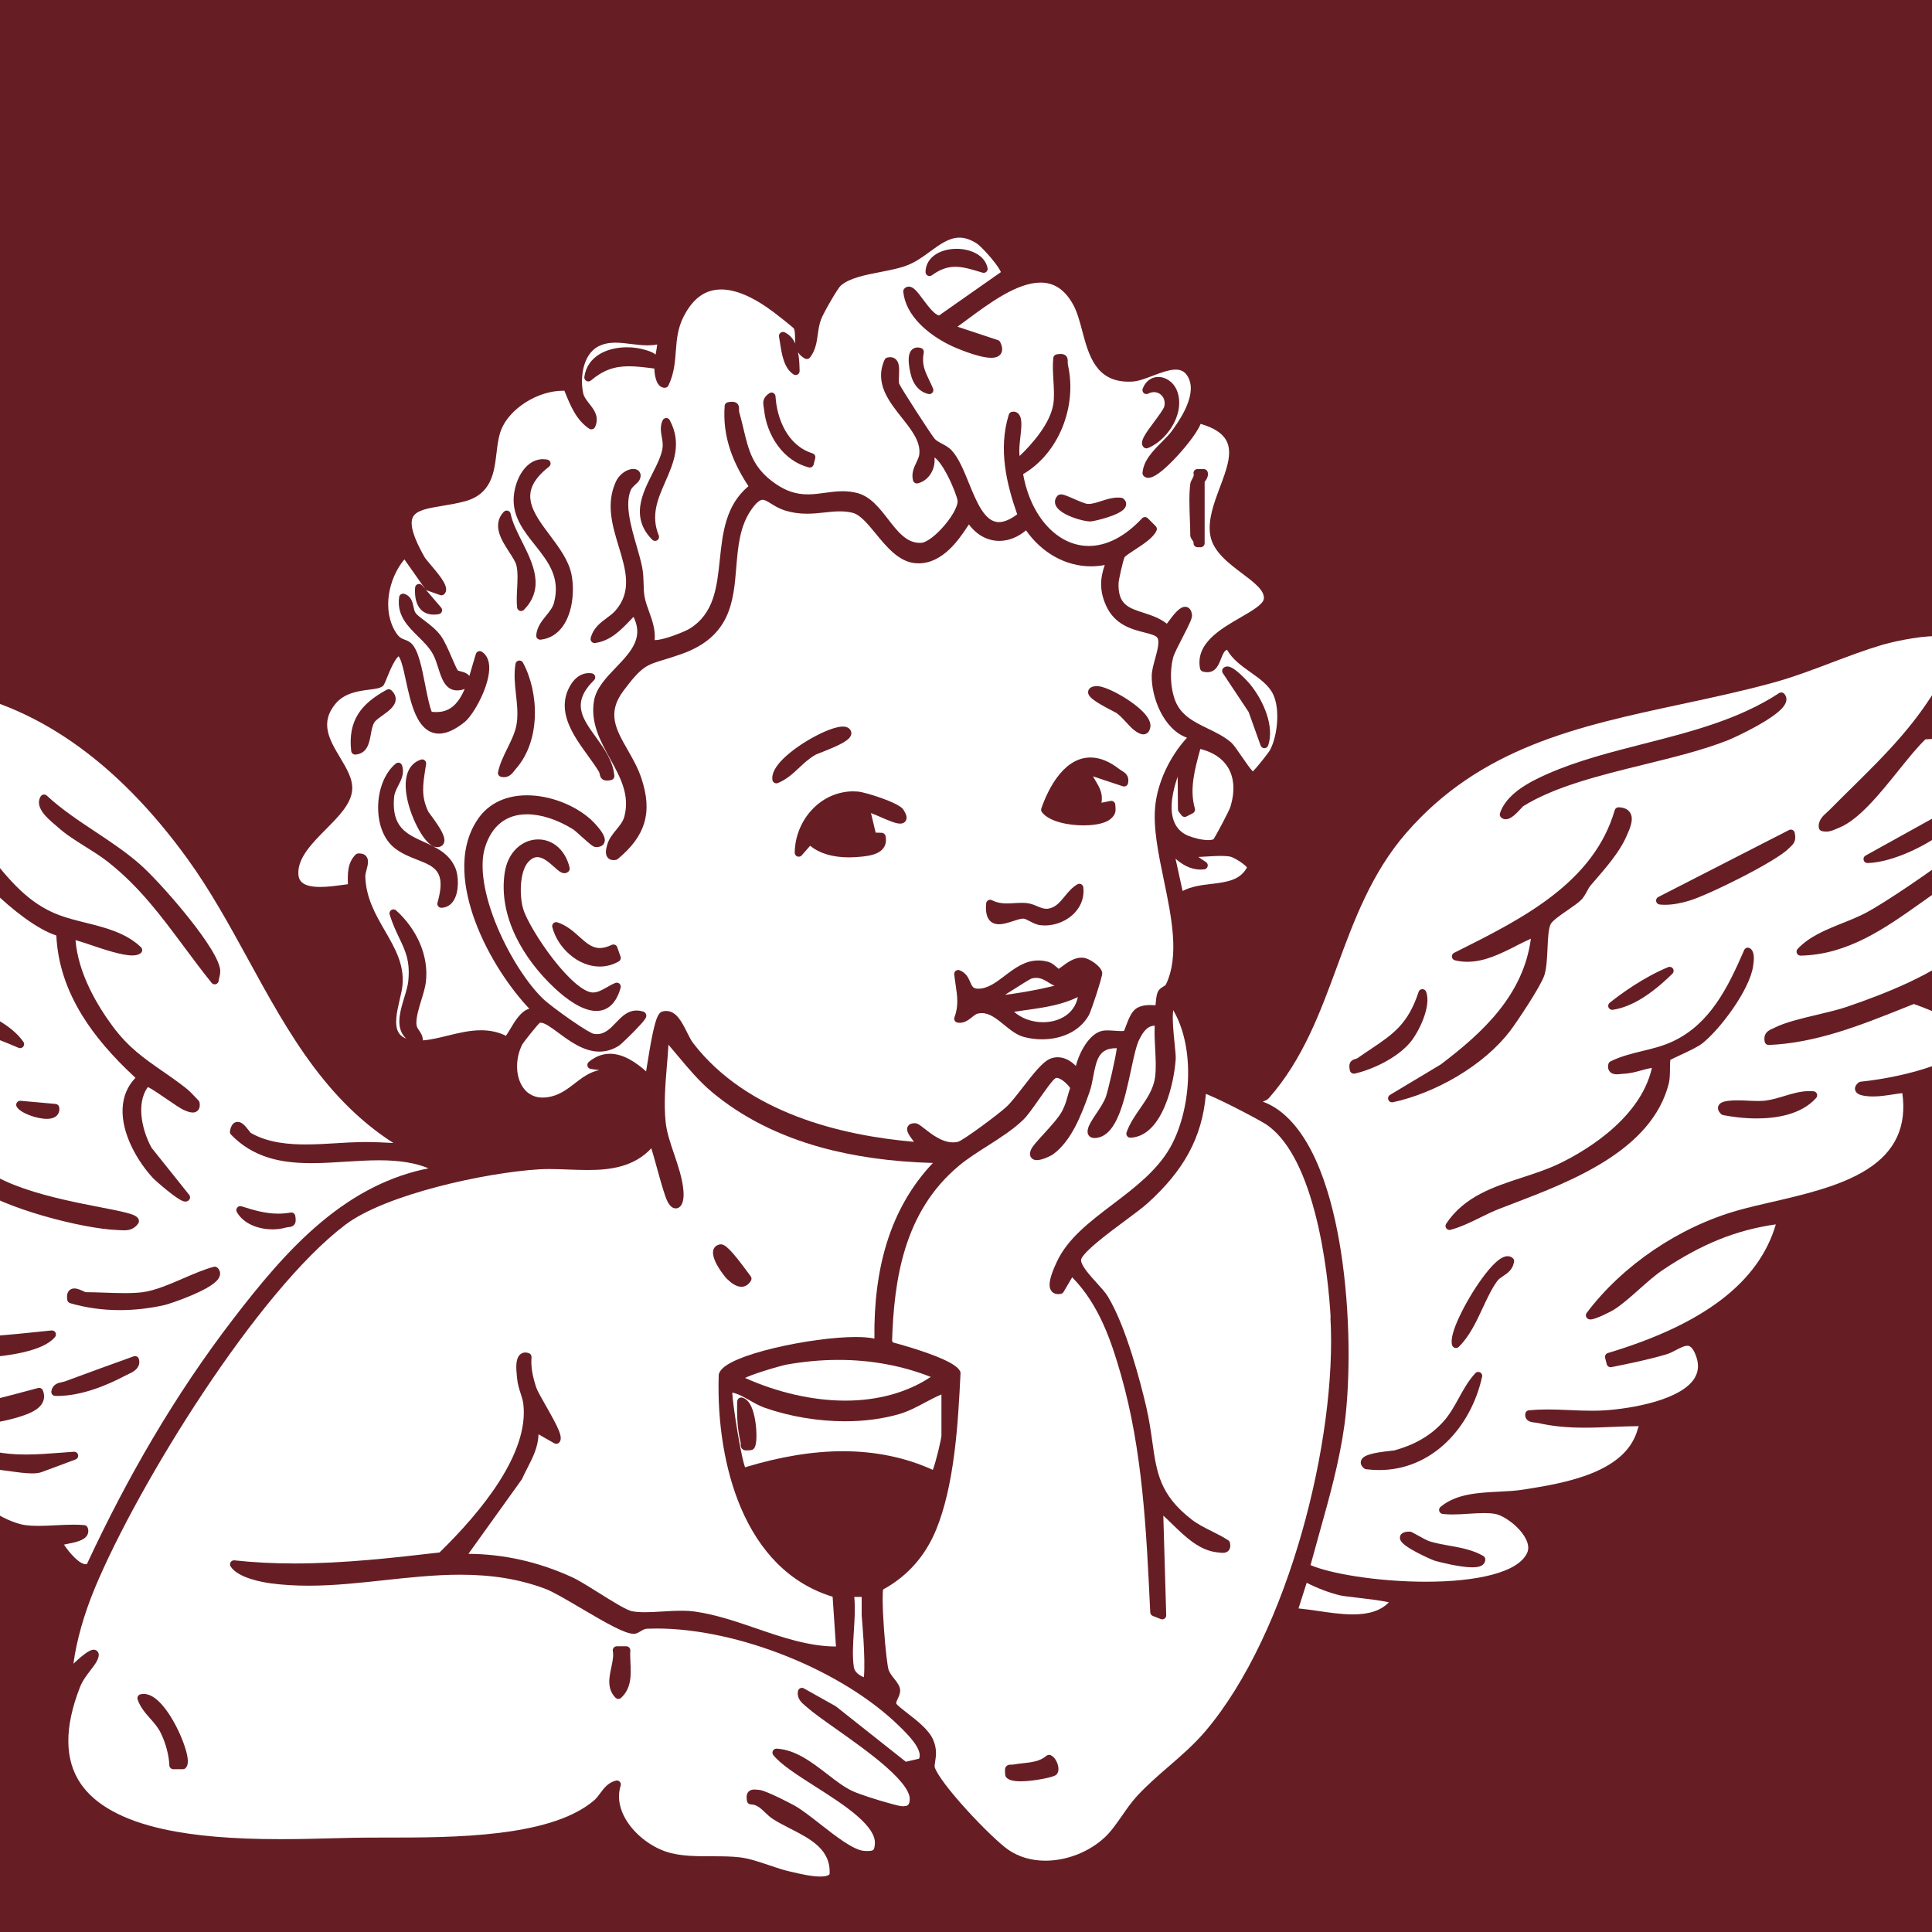
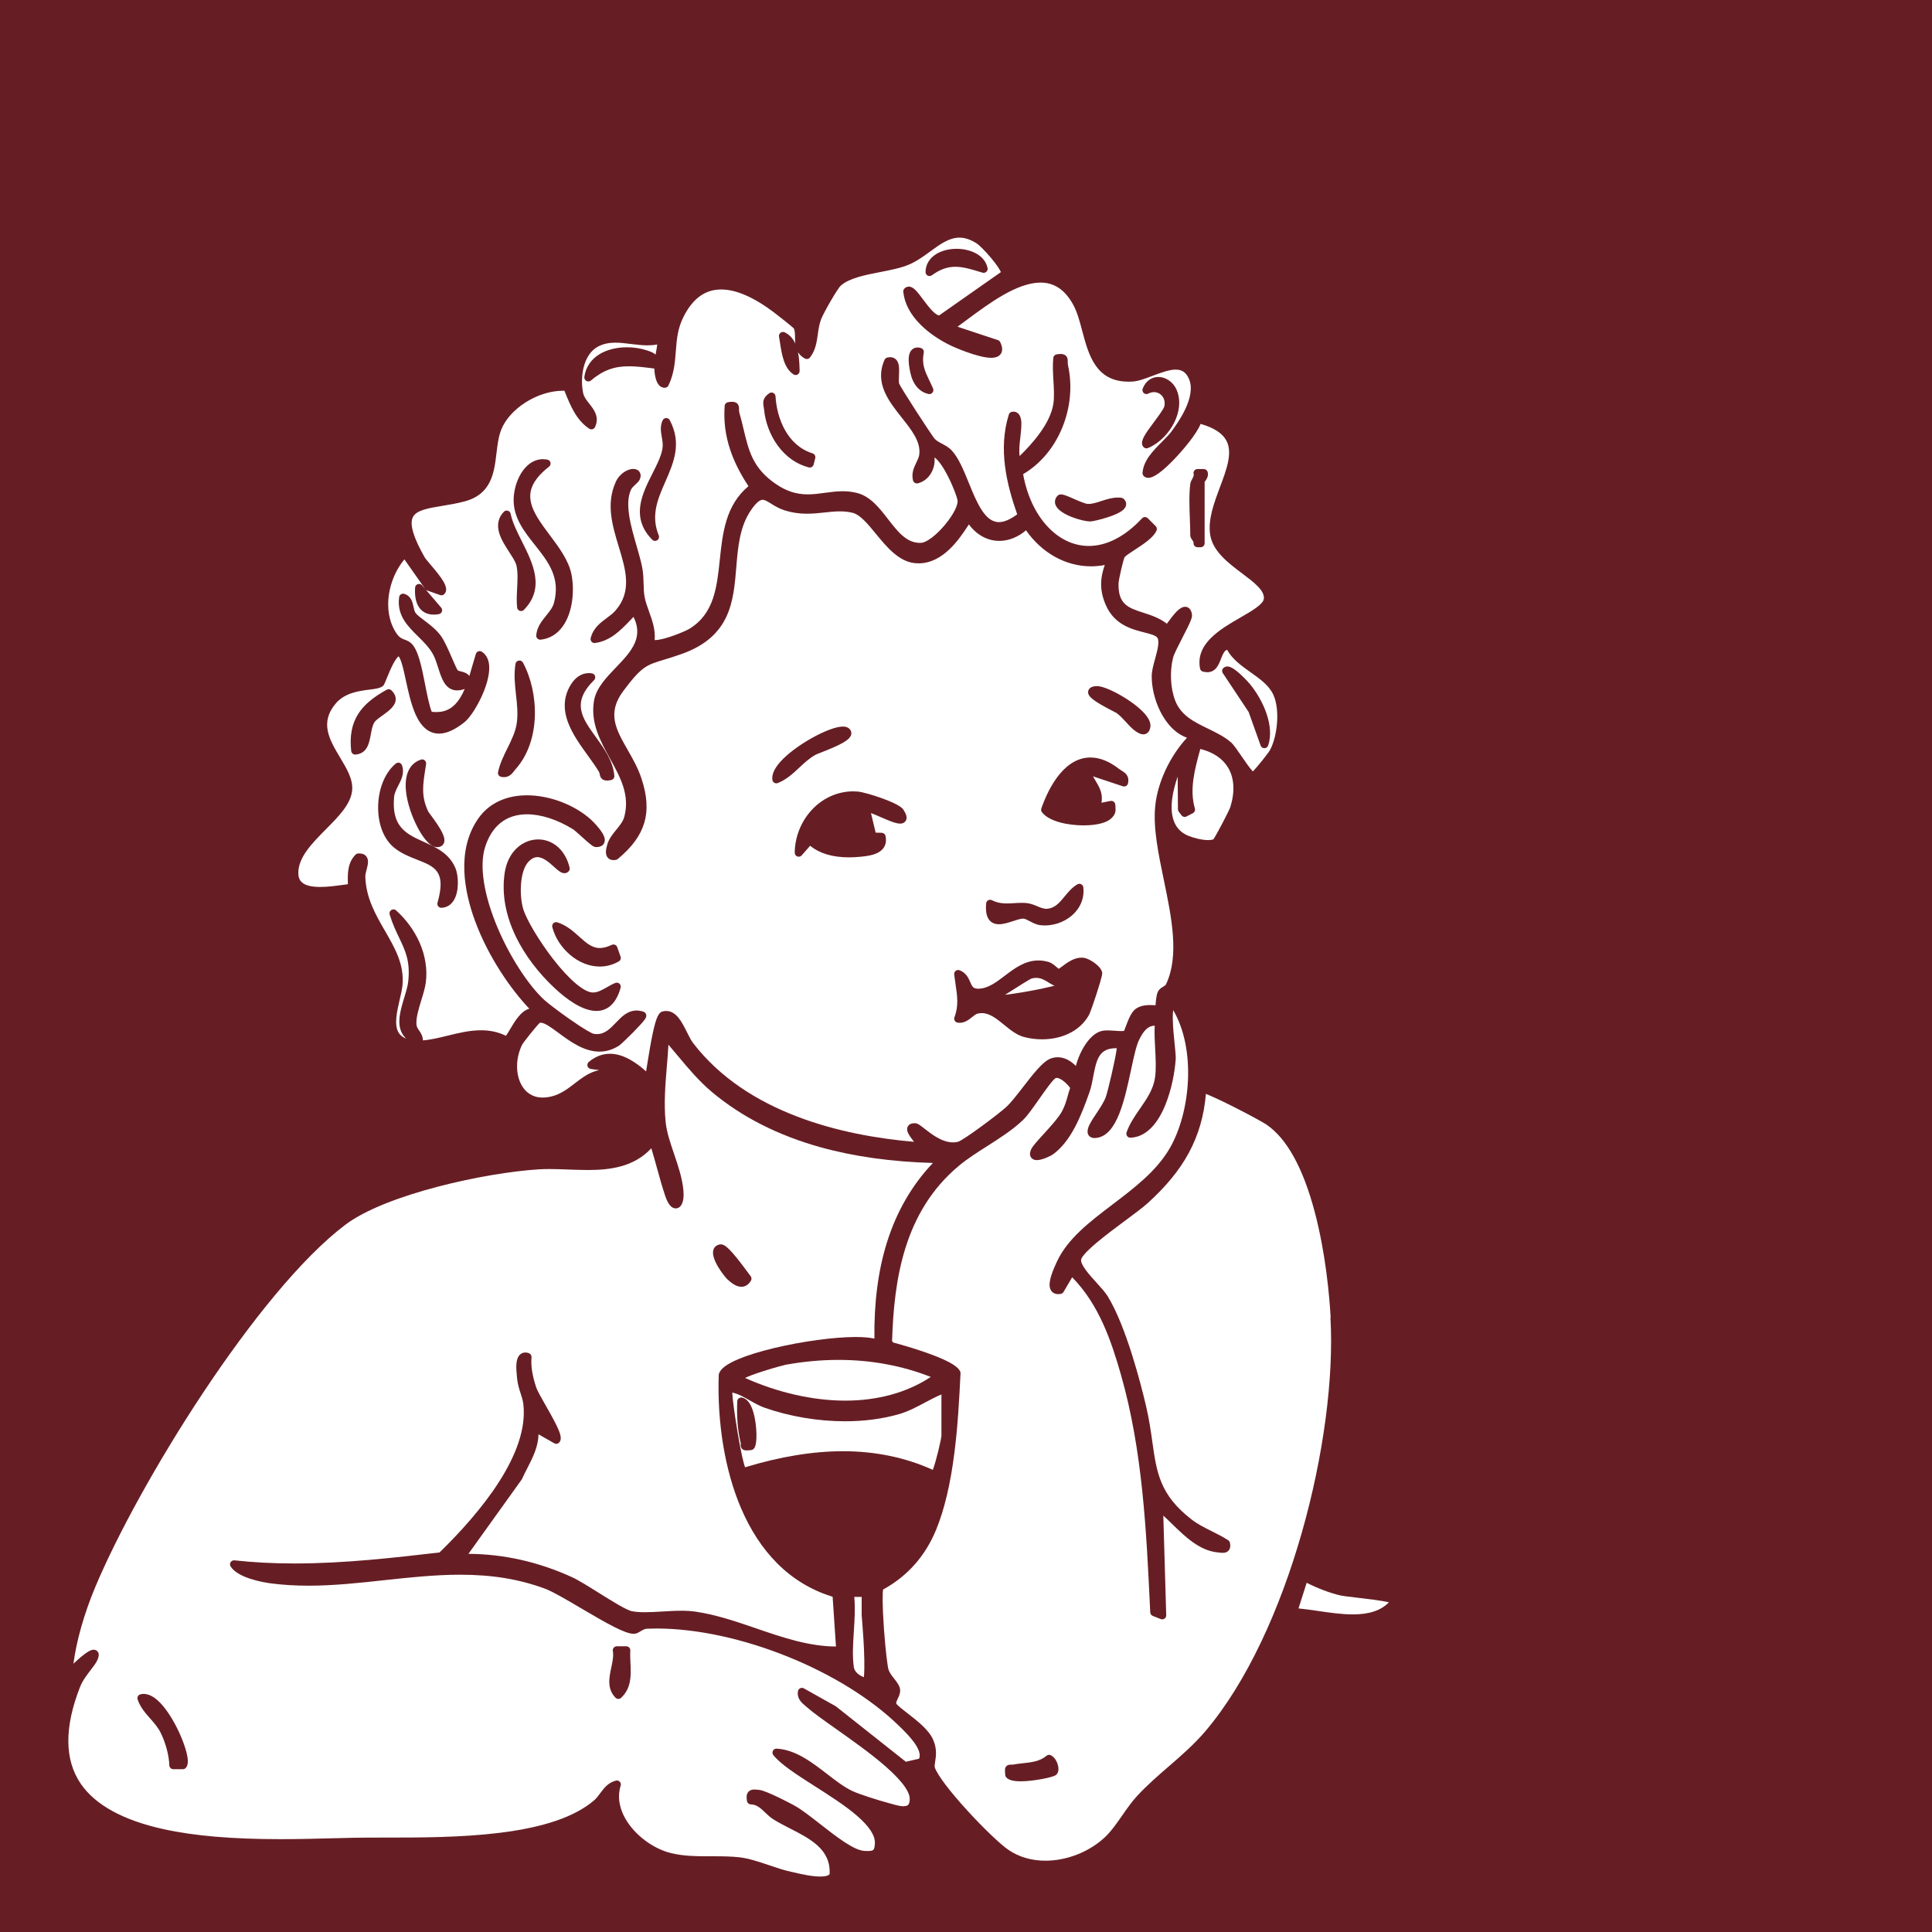
<svg xmlns="http://www.w3.org/2000/svg" id="Calque_1" data-name="Calque 1" viewBox="0 0 600 600">
  <defs>
    <style>
      .cls-1 {
        fill: #fff;
      }

      .cls-2 {
        fill: #661e24;
      }
    </style>
  </defs>
  <rect class="cls-2" x="-5.4" y="-4.23" width="613.44" height="613.44" />
  <g>
    <path class="cls-1" d="M413.24,409.07c-.38-6.69-1.54-19.84-4.94-32.69-3.63-13.7-8.67-22.82-14.99-27.13-1.16-.79-5.71-3.25-10.14-5.49-4.6-2.32-7.28-3.5-8.67-4.03-.56,6.74-2.3,12.73-5.29,18.28-2.9,5.38-7.12,10.52-12.88,15.72-1.4,1.27-3.88,3.1-6.74,5.23-2.95,2.19-6.3,4.68-8.97,6.93-3.79,3.18-4.65,4.58-4.83,5.14-.5,1.56,2.68,5.05,4.78,7.36,1.39,1.53,2.7,2.97,3.45,4.2,5.71,9.33,10.24,27,11.92,34.17.94,4.01,1.46,7.7,1.92,10.96,1.35,9.61,2.32,16.56,12.28,24.23,1.85,1.42,3.95,2.47,6.17,3.58,1.72.86,3.49,1.74,5.13,2.82.28.18.47.46.53.79.08.38.31,1.52-.37,2.35-.41.51-1.04.76-1.87.76-.37,0-.75-.05-1.11-.09-.15-.02-.31-.04-.46-.05-5.65-.55-10.1-4.89-14.04-8.72-.97-.95-1.91-1.86-2.84-2.7l.9,30.94c.01.42-.19.81-.53,1.05-.21.15-.46.22-.71.22-.15,0-.31-.03-.46-.09l-2.48-.98c-.45-.18-.76-.61-.78-1.09l-.06-1.19c-1.14-24.12-2.31-49.07-9.04-72.61-2.92-10.21-6.73-21.74-15.15-30.27l-2.68,4.56c-.18.31-.49.52-.84.59-.28.05-.56.08-.81.08-.97,0-1.76-.4-2.22-1.13-.96-1.51-.44-4.15,1.75-8.82l.07-.15c3.35-7.17,10.15-12.34,17.34-17.8,6.74-5.12,13.71-10.42,17.78-17.55,6.4-11.2,8.13-30.58.99-42.74-.09.64-.16,1.64-.12,3.18.06,2.34.34,5.13.57,7.37.22,2.19.38,3.77.33,4.6-.24,3.75-1.24,9.55-3.36,14.61-2.63,6.27-6.33,9.68-10.69,9.85-.02,0-.03,0-.05,0-.39,0-.76-.19-.99-.5-.24-.33-.31-.76-.18-1.14.94-2.72,2.59-5.1,4.18-7.4,2.13-3.08,4.15-5.99,4.67-9.7.37-2.64.2-5.78.04-8.82-.13-2.42-.27-4.9-.14-7.23-1.96.03-3.38,1.33-4.89,4.48-.88,1.83-1.65,5.44-2.47,9.26-2.01,9.36-4.29,19.97-10.41,21.06-.35.06-.66.09-.93.09-.99,0-1.51-.43-1.78-.78-.64-.87-.29-2-.18-2.37.38-1.23,1.36-2.7,2.5-4.41,1.1-1.65,2.35-3.53,2.94-5.11.68-1.84,3.06-12.01,3.44-15.22-.08,0-.17,0-.25,0-5.16,0-6.05,3.33-7.06,8.77-.3,1.63-.62,3.31-1.15,4.82-2.67,7.58-5.75,15.32-11.4,19.41-.5.36-3.21,1.75-4.95,1.75-1.04,0-1.57-.46-1.83-.86-.41-.61-.42-1.39-.03-2.33.41-1,1.69-2.43,3.93-4.88,2.16-2.37,4.84-5.31,5.83-7.29.88-1.75,1.23-3,1.63-4.44.21-.76.45-1.61.79-2.6-.72-1.11-2.83-3.13-4.17-3.13-.14,0-.26.02-.36.08-.82.41-3.39,4.06-5.09,6.48-1.86,2.65-3.62,5.15-4.88,6.38-3.16,3.08-7.28,5.71-11.27,8.25-3.18,2.03-6.19,3.94-8.74,6.07-17.19,14.31-20.19,35.52-20.79,54.46l.36.46c2.28.6,6.72,1.87,10.78,3.33,7.91,2.83,9.5,4.57,10,5.63.09.18.13.39.12.59-.41,8.28-.85,16.38-1.88,24.52-1.24,9.82-3.09,17.66-5.66,23.97-3.34,8.2-8.89,14.48-16.51,18.67-.17,1.04-.28,4.51.27,12.24.47,6.65,1.12,11.77,1.44,12.71.33.94,1.04,1.86,1.74,2.74.93,1.19,1.82,2.31,1.85,3.63.03.93-.38,1.79-.73,2.55-.23.5-.59,1.26-.48,1.51.23.53,2.09,1.96,3.44,3.01,2.98,2.3,6.68,5.16,8.02,8.26,1.25,2.89.88,5.14.62,6.78-.13.78-.23,1.45-.1,1.85.81,2.33,4.59,7.34,10.12,13.39,4.95,5.41,10.17,10.41,12.7,12.15,3.22,2.22,7.21,3.39,11.52,3.39,6.67,0,13.58-2.72,18.47-7.28,1.9-1.77,3.67-4.32,5.39-6.78,1.44-2.07,2.93-4.21,4.53-5.95,3.08-3.35,6.53-6.34,9.87-9.23,3.91-3.39,7.95-6.89,11.44-11,25.88-30.48,40.97-91.02,38.82-128.43ZM328.23,550.98c-.21.25-.66.76-4.51,1.49-2.42.46-4.88.73-6.73.73-2.3,0-3.73-.38-4.48-1.21-.18-.2-.3-.46-.32-.73-.13-1.58-.18-2.17.33-2.73.45-.49,1.05-.49,1.24-.49.06,0,.12,0,.19,0,.06,0,.13,0,.2,0,.13,0,.31,0,.54-.05.96-.17,1.95-.28,2.9-.39,2.77-.3,5.38-.59,7.41-2.32.23-.19.51-.3.8-.3.17,0,.35.04.51.11,1.28.58,2.04,2.16,2.29,3.33.17.76.23,1.82-.39,2.54Z" />
    <path class="cls-1" d="M280.68,560.91c1.01,0,1.85-.17,1.85-2.29,0-1.59-1.31-4.63-7.56-10.09-4.57-3.99-10.31-8.05-15.36-11.62-3.77-2.66-7.02-4.96-8.9-6.63-.16-.15-.34-.29-.52-.44-1.17-.97-2.78-2.31-2.37-4.64.07-.4.33-.73.69-.9.17-.08.35-.12.53-.12.21,0,.42.05.61.16l9.83,5.51c.06.03.11.07.16.11l21.68,17.17,4.11-.95c1.24-2.85-3.6-7.6-5.71-9.68l-.32-.31c-17.6-17.35-50.07-30.44-75.52-30.44-.98,0-1.96.02-2.91.06-.78.03-1.42.42-2.04.8-.55.34-1.12.68-1.78.76-.12.01-.24.02-.36.02-2.69,0-8.23-3.15-16.37-7.95-4.49-2.65-8.74-5.15-11.09-6.03-8-2.98-16.4-4.37-26.44-4.37-7.86,0-15.82.87-23.52,1.7-7.71.84-15.68,1.71-23.55,1.71-4.18,0-8-.24-11.67-.72-2.36-.31-10.22-1.62-12.53-5.25-.26-.4-.26-.91,0-1.32.23-.37.63-.58,1.05-.58.05,0,.09,0,.14,0,5.95.65,12.05.97,18.67.97,15.5,0,31.16-1.81,45.02-3.42,12.98-12.66,27.88-30.84,26.02-46.14-.13-1.08-.47-2.11-.82-3.21-.45-1.37-.95-2.92-1.12-4.79-.01-.14-.03-.31-.05-.5-.27-2.62-.43-5.29.81-6.66.47-.52,1.1-.8,1.81-.8.35,0,.71.07,1.09.2.53.19.87.71.83,1.27-.22,2.78.21,5.59,1.46,9.39.33,1,1.66,3.34,2.95,5.6,4.08,7.16,5.5,10.01,4.2,11.48-.24.27-.58.42-.93.42-.21,0-.42-.05-.61-.16l-4.91-2.8c-.06,3.87-1.78,7.24-3.46,10.52-.55,1.07-1.12,2.18-1.61,3.28-.03.08-.08.15-.12.22l-16.57,23.11c10.95.06,21.76,2.49,32.12,7.22,2.08.95,5.15,2.88,8.4,4.91,4.02,2.52,8.57,5.38,10.33,5.7,1.09.2,2.39.3,3.98.3,1.7,0,3.49-.11,5.39-.22,1.94-.12,3.94-.24,5.88-.24,1.67,0,3.11.09,4.4.28,6.38.92,12.71,3.09,18.84,5.19,8.04,2.76,16.34,5.61,24.81,5.64l-1.04-15.46c-6.56-2-12.36-5.5-17.25-10.41-4.56-4.57-8.35-10.39-11.28-17.29-4.91-11.58-7.34-26.22-6.84-41.21,0-.12.03-.25.07-.36.54-1.57,2.43-2.99,5.94-4.48,2.82-1.2,6.66-2.39,11.11-3.46,8.73-2.1,18.71-3.45,25.42-3.45,2.39,0,4.34.17,5.81.5-.15-11.05,1.14-21.03,3.84-29.71,2.99-9.65,7.81-17.99,14.33-24.84-12.74-.35-24.43-1.98-34.77-4.84-13.26-3.67-24.67-9.47-33.91-17.23-3.98-3.35-7.29-7.3-10.49-11.13-.97-1.16-1.96-2.35-2.97-3.52-.12,2.27-.31,4.54-.5,6.76-.47,5.68-.95,11.56-.37,17.23.32,3.16,1.44,6.46,2.63,9.95,1.26,3.71,2.56,7.55,2.9,11.37.11,1.3.14,3.67-.95,4.86-.39.43-.91.66-1.44.66-1.31,0-2.37-1.25-3.25-3.82-.97-2.86-1.79-5.84-2.58-8.71-.54-1.96-1.1-3.98-1.69-5.93-.02-.07-.04-.14-.06-.21-5.49,5.92-13.05,6.75-19.77,6.75-2.02,0-4.08-.08-6.07-.15-1.93-.07-3.92-.15-5.81-.15-1.2,0-2.26.03-3.25.09-16.63,1.02-47.61,7.75-60.14,17.22-27.33,20.66-64.27,80.5-77.7,112.62-3.43,8.21-5.81,16.62-6.73,23.7.29-.28.6-.57.95-.89,3.79-3.46,4.91-3.46,5.34-3.46.55,0,1.02.25,1.31.69.5.76.2,1.69-.16,2.5-.41.94-1.18,1.94-2.07,3.09-1.19,1.56-2.55,3.32-3.33,5.32-4.9,12.5-4.83,22.59.21,29.99,4.52,6.62,13.2,11.39,25.81,14.15,9.46,2.08,21.3,3.09,36.19,3.09,5.93,0,11.51-.15,16.45-.28,2.25-.06,4.37-.12,6.3-.15,2.98-.06,6.35-.06,9.91-.06,10.47,0,23.51,0,35.39-1.47,13.74-1.69,23.32-4.96,29.29-10,.8-.67,1.4-1.49,2.04-2.35,1.13-1.52,2.41-3.25,4.83-3.87.1-.03.2-.04.3-.04,0,0,0,0,0,0,0,0,0,0,0,0,0,0,0,0,0,0,0,0,0,0,0,0,0,0,0,0,.01,0,0,0,0,0,0,0,.68,0,1.23.56,1.23,1.24,0,.14-.02.28-.07.41-1.25,4.09.1,7.79,1.46,10.18,2.88,5.07,8.62,9.39,14.27,10.74,3.73.9,7.6.97,11.25.97.43,0,.85,0,1.28,0,.43,0,.85,0,1.28,0,2.28,0,4.94.03,7.52.33,2.8.33,6.02,1.42,9.14,2.47,2.31.78,4.49,1.52,6.41,1.93.31.07.68.15,1.12.26,2.09.49,5.59,1.3,8.28,1.3,1.57,0,2.61-.28,2.89-.78.43-7.65-6.02-10.95-12.27-14.14-1.87-.96-3.63-1.86-5.24-2.88-.95-.6-1.75-1.36-2.51-2.09-1.39-1.33-2.59-2.47-4.45-2.52-.59-.02-1.08-.44-1.18-1.02-.17-.96-.26-2.05.39-2.83.64-.76,1.6-.76,1.92-.76.43,0,.9.05,1.45.12h.11c2.35.28,10.64,4.72,10.72,4.77,2.28,1.25,5.11,3.47,8.12,5.82,4.91,3.85,10.49,8.2,13.76,8.35.38.02.69.03.96.03.96,0,1.53-.11,1.78-.34.29-.27.46-.95.51-2.04.1-2.45-1.74-5.27-5.62-8.62-3.61-3.11-8.37-6.15-12.97-9.08-5.46-3.48-10.61-6.77-12.95-9.7-.3-.38-.36-.91-.13-1.34.21-.41.64-.67,1.1-.67.02,0,.05,0,.07,0,5.88.34,10.89,4.2,15.73,7.93,2.72,2.1,5.3,4.08,7.82,5.25,2.22,1.03,8.06,2.87,10.94,3.64.34.09.69.19,1.04.29,1.4.39,2.84.8,3.98.8ZM221.54,388.18c.27-.92.98-1.52,2-1.71.1-.02.2-.03.3-.03h0c1.34,0,3.03,1.39,8.59,8.97.3.41.54.74.7.94.3.4.34.94.08,1.38-.92,1.56-2.12,1.89-2.96,1.89-1.7,0-3.31-1.32-4.52-2.48-.52-.5-5.07-5.98-4.19-8.95ZM57.65,549.09c-.23.22-.54.35-.86.35h-2.96s0,0,0,0c-.67,0-1.22-.53-1.24-1.2-.1-3.06-1.12-6.92-2.68-10.08-.83-1.7-2.01-3.04-3.27-4.46-1.52-1.72-3.08-3.5-3.9-5.91-.11-.33-.08-.68.08-.99.16-.3.45-.53.78-.61.34-.09.68-.13,1.03-.13h0c2.16,0,4.48,1.63,6.88,4.86,1.82,2.44,3.65,5.77,5,9.12.78,1.95,1.35,3.74,1.63,5.18.37,1.94.21,3.17-.5,3.86ZM192.88,527.29c-.24.22-.54.32-.84.32-.32,0-.64-.12-.89-.37-2.72-2.78-1.97-6.29-1.31-9.39.39-1.84.76-3.58.48-5.11-.07-.36.03-.74.27-1.02.24-.28.58-.45.95-.45h2.97c.34,0,.67.15.91.4.23.25.35.59.33.93-.08,1.17-.02,2.42.04,3.74.18,3.72.38,7.93-2.91,10.94Z" />
-     <path class="cls-1" d="M636,227.17c-1.69-1.16-4.35-1.74-7.9-1.74-5.16,0-11.59,1.22-17.26,2.31-4.87.93-9.47,1.8-12.87,1.86-2.51,2.39-5.39,5.97-8.43,9.75-5.78,7.19-12.34,15.35-18.51,17.75-.28.11-.56.23-.82.35-.91.4-1.84.81-3.07.81-.44,0-.88-.05-1.34-.16-.5-.12-.88-.54-.95-1.05-.28-2.26,1.34-3.72,2.53-4.78.28-.25.54-.48.77-.71,2.38-2.41,4.75-4.75,7.04-7.01,10.72-10.58,20.85-20.57,28.61-35.12.26-.49.54-.98.82-1.5,1.57-2.82,3.2-5.73,2.73-8.5-.46-1.21-2.64-1.87-6.15-1.87-6.11,0-14.36,2.03-16.77,2.74-5.24,1.55-10.54,3.56-15.67,5.5-5.9,2.24-12.01,4.55-18.2,6.24-9.46,2.59-19.07,4.65-28.37,6.64-32.05,6.87-62.33,13.35-85.49,40.02-10.77,12.4-16.22,27.21-21.49,41.54-5.21,14.17-10.6,28.82-21.12,40.76-.47.53-1.13.85-1.83,1.06l.04.13c1.96.68,4.12,1.94,6.02,3.52,11.38,9.42,16.36,30.12,18.54,45.83,2.86,20.62,2.14,40.44.65,51.15-1.58,11.38-4.7,22.51-7.72,33.27-.93,3.31-1.88,6.72-2.79,10.1,3.13,1.33,8.09,2.56,14.13,3.5,6.88,1.07,14.59,1.66,21.71,1.66,8,0,15.04-.74,20.37-2.13,5.97-1.56,9.69-3.86,11.06-6.83.58-1.26.42-2.76-.47-4.46-1.92-3.69-6.69-7.14-9.51-7.65-.94-.17-2.04-.25-3.39-.25-1.53,0-3.21.11-4.83.21-1.67.11-3.39.22-5.02.22-1.15,0-2.15-.05-3.04-.17-.49-.06-.9-.41-1.04-.88-.14-.47.02-.98.39-1.3,4.85-4.06,11.61-4.4,18.15-4.73,2.68-.14,5.22-.26,7.58-.64,6.44-1.02,14.45-2.3,21.39-5.13,7.96-3.25,12.61-7.8,14.19-13.88.07-.28.17-.51.27-.7-2.8.02-5.55.13-8.22.24-2.83.12-5.75.24-8.63.24-5.53,0-10.14-.47-14.5-1.47-.18-.04-.46-.07-.74-.1-.94-.09-2.11-.21-2.77-1.09-.25-.33-.52-.89-.38-1.71.09-.55.54-.97,1.1-1.03,1.75-.17,3.64-.26,5.77-.26,2.33,0,4.68.1,6.96.2,2.25.1,4.58.2,6.86.2,1.37,0,2.6-.04,3.78-.11,8.48-.52,23.95-3.22,28.1-10.02,1.37-2.25,1.41-4.77.12-7.71-1.03-2.34-2.01-2.34-2.38-2.34-.95,0-2.15.63-3.42,1.29-1.01.53-2.06,1.08-3.16,1.4-5.69,1.67-11.44,2.83-16.99,3.95-.08.02-.17.02-.25.02-.56,0-1.06-.38-1.2-.93l-.5-1.98c-.16-.64.21-1.3.84-1.49,29.82-8.94,46.92-22.02,52.17-39.96-12.39,1.78-22.97,6.06-35.03,14.11-2.41,1.61-4.98,3.89-7.46,6.1-2.78,2.48-5.42,4.81-7.95,6.39-.55.34-5.48,2.93-7.11,2.93-.39,0-.73-.11-.99-.33-.51-.42-.6-1.17-.2-1.7,11.14-14.8,28.72-26.71,47.01-31.86,3.2-.9,6.73-1.72,10.47-2.58,10.04-2.32,21.41-4.94,29.56-10.11,8.81-5.58,12.42-13.35,10.99-23.71-1,.11-2.01.27-3,.42-1.97.3-4,.62-6.08.62-.86,0-1.66-.05-2.44-.16-1.17-.16-2.76-.51-3.12-1.79-.16-.56-.11-1.43,1.04-2.37.19-.15.42-.25.66-.27,7.44-.77,15.52-2.5,21.62-4.62,7.14-2.48,11.24-5.34,11.56-8.04.23-2.01-1.63-6.15-16.67-11.47-1.1.44-2.2.88-3.3,1.32-13.3,5.31-27.06,10.8-41.75,11.41-.02,0-.03,0-.05,0-.59,0-1.1-.42-1.22-1.01-.52-2.74,1.27-3.54,2.45-4.07.21-.09.42-.19.62-.29,3.27-1.66,8.39-2.87,13.34-4.05,3.39-.81,6.6-1.57,9.13-2.44,12.05-4.13,27.24-10.03,37.76-19.07,6.27-5.39,9.33-10.96,8.19-14.91-.93-3.22-4.68-5.44-10.87-6.43-4.07,2.44-8.11,5.3-12.01,8.07-11.21,7.95-22.79,16.16-37.46,16.45,0,0-.02,0-.02,0-.49,0-.93-.29-1.13-.74-.2-.46-.11-.99.23-1.35,3.66-3.89,8.87-5.98,13.92-8,2.54-1.02,5.17-2.07,7.51-3.33,5.58-3,18.99-11.92,31.78-21.63,14.91-11.33,24.33-20.26,25.85-24.51.97-2.74,1.8-7.94-1.28-10.04ZM465.83,252.54c1.97-5.9,8.82-9.57,14.56-12.11,9.43-4.18,19.97-6.86,30.15-9.46,14.5-3.7,29.49-7.52,41.97-15.72.21-.14.44-.2.68-.2.33,0,.66.13.9.39.6.64.82,1.46.63,2.32-.28,1.26-1.51,3.42-8.85,7.56-4.11,2.31-8.26,4.17-9.06,4.49-7.73,3.07-16.74,5.29-26.27,7.63-13.62,3.35-27.71,6.81-37.52,12.95-.12.1-.41.43-.65.69-1.62,1.76-3.2,3.35-4.75,3.35-.56,0-1.06-.2-1.46-.58-.35-.33-.48-.84-.32-1.29ZM470.81,293.78c-4.79,2.41-9.74,4.91-15.1,4.91-1.31,0-2.61-.15-3.87-.46-.51-.12-.88-.55-.94-1.06-.06-.52.21-1.01.67-1.25l1.32-.66c19.7-9.88,42.04-21.08,48.58-43.66.15-.53.64-.89,1.19-.89.02,0,.03,0,.05,0,1.7.06,2.89.63,3.54,1.68,1.25,2.01-.04,4.87-1.07,7.16-.08.18-.16.35-.23.51-2.03,4.57-6.17,9.37-9.51,13.23-.48.56-.95,1.1-1.39,1.61-.47.55-.84,1.23-1.23,1.95-.5.92-1.01,1.86-1.78,2.63-.96.95-2.52,2.02-4.16,3.15-2.17,1.49-4.86,3.34-5.37,4.5-.64,1.45-.78,4.46-.91,7.36-.14,3.03-.29,6.17-.99,8.4-1.05,3.33-8.63,14.67-10.71,17.38-3.95,5.14-9.61,9.99-16.38,14.02-6.39,3.8-13.48,6.65-19.95,8.02-.09.02-.17.03-.26.03-.5,0-.96-.3-1.15-.79-.22-.56,0-1.2.52-1.52l15.73-9.43c13.24-10.01,25.71-21.68,28.02-39.08-1.51.67-3.04,1.44-4.63,2.24ZM518.05,300.35c.15-.06.31-.09.47-.09.41,0,.8.2,1.03.55.33.49.26,1.15-.16,1.57-6.81,6.7-12.87,10.37-18.52,11.22-.06,0-.12.01-.19.01-.49,0-.94-.29-1.14-.74-.22-.51-.07-1.12.37-1.46,3.48-2.77,10.47-7.88,18.13-11.05ZM420.71,333.41c-.09.02-.18.03-.27.03-.57,0-1.08-.39-1.21-.96-.19-.83-.32-1.78.12-2.55.41-.71,1.11-.91,1.57-1.05.25-.07.47-.14.66-.26,1.41-.99,2.72-1.87,4-2.72,7.04-4.72,11.7-7.84,14.98-17.86.16-.5.62-.84,1.14-.85.01,0,.02,0,.03,0,.51,0,.97.31,1.15.79,1.75,4.47-2.32,12.67-4.98,15.81-4.16,4.9-11.83,8.42-17.2,9.63ZM450.12,480.02c3.59.65,7.31,1.32,10.54,3.2.37.22.6.61.61,1.04.02.58-.19,1.1-.59,1.52-.64.66-1.73.97-3.43.97-3.94,0-10.5-1.71-11.63-2.04-.67-.2-3.29-1.36-5.7-2.64-4.5-2.4-5.31-3.6-5.15-4.75.22-1.62,2.29-1.65,2.97-1.66,0,0,.02,0,.03,0,.45,0,.73.15,2.36,1.07,1.22.68,3.06,1.72,3.91,1.97,1.97.59,4.07.97,6.09,1.34ZM460.27,427.58c-1.73,7.9-5.65,15.11-11.02,20.29-5.88,5.67-13.13,8.67-20.98,8.67-1.33,0-2.68-.09-4.03-.26-.23-.03-.44-.12-.62-.27-1.15-.93-1.09-1.87-.95-2.34.53-1.82,3.68-2.5,9.31-3.11.44-.05.94-.1,1.08-.13,6.28-1.73,11.2-4.59,15.04-8.77,2.04-2.22,3.51-4.88,4.93-7.46,1.46-2.66,2.98-5.4,5.14-7.74.24-.26.57-.4.91-.4.19,0,.39.05.57.14.5.26.76.82.64,1.36ZM470.2,391.83c-.35,2.45-2.04,3.57-3.39,4.47-.71.47-1.38.92-1.8,1.5-1.72,2.35-3.09,5.28-4.53,8.38-2.04,4.38-4.16,8.9-7.46,12.11-.23.23-.54.35-.86.35-.1,0-.2-.01-.3-.04-.41-.1-.75-.41-.88-.82-.54-1.63.26-4.72,2.38-9.17,1.79-3.77,4.33-8.05,6.79-11.45,1.48-2.04,2.85-3.67,4.08-4.84,1.55-1.48,2.85-2.2,3.97-2.2h0v1.24s0-1.24,0-1.24c.61,0,1.17.21,1.62.61.31.28.46.69.4,1.1ZM528.55,324.11c-1.33,1.04-4.34,2.45-7,3.69-1.04.48-2.29,1.07-2.82,1.36-.08.51-.09,1.63-.1,2.48-.01,1.63-.03,3.49-.37,4.85-5.29,20.81-30.24,30.35-48.45,37.32-1.51.58-2.94,1.12-4.33,1.66-1.92.75-3.87,1.71-5.76,2.64-2.97,1.46-6.04,2.97-9.25,3.82-.1.03-.21.04-.31.04-.39,0-.77-.19-1.01-.52-.3-.42-.31-.98-.03-1.4,5.6-8.49,14.78-11.48,23.65-14.37,3.67-1.2,7.46-2.43,10.9-4.04,6.05-2.82,25.57-13.13,29.35-30.01-1.07.18-2.13.47-3.22.77-1.75.48-3.57.98-5.57,1.06-.21,0-.47.04-.75.07-.41.05-.88.1-1.33.1-.39,0-1.56,0-2.27-.88-.46-.58-.6-1.34-.39-2.28.08-.37.33-.68.66-.85,3.29-1.61,6.68-2.43,9.96-3.23,3.15-.76,6.41-1.55,9.55-3.05,11.35-5.4,16.89-16.46,22.01-28.29.15-.34.44-.6.8-.7.11-.03.22-.05.33-.05.25,0,.5.08.72.23,1.6,1.13,1.15,3.99.92,5.53v.04c-1.17,7.56-10.44,19.78-15.88,24.02ZM548.49,341.76c1.78-.21,3.58-.76,5.48-1.33,2.56-.78,5.21-1.58,7.99-1.58h0c.43,0,.85.02,1.26.06.46.04.87.34,1.04.78.17.43.08.93-.23,1.28-4.67,5.27-12.63,6.37-18.48,6.37-4.26,0-8.02-.57-10.43-1.04-.23-.05-.44-.16-.61-.32-.85-.81-1.15-1.62-.89-2.41.39-1.19,1.76-1.52,3.06-1.69.85-.11,1.79-.16,2.88-.16s2.14.05,3.19.1c1.04.05,2.12.1,3.15.1s1.83-.04,2.6-.13ZM556,263.02c-.18.17-.37.34-.57.55-3.98,4.03-25.28,14.62-31.18,16.26-2.05.57-4.5,1.16-7.14,1.16-.56,0-1.13-.03-1.68-.08-.55-.05-.99-.46-1.1-1-.1-.54.16-1.08.65-1.33l40.61-20.8c.18-.09.37-.14.56-.14.18,0,.37.04.54.12.35.17.6.49.68.87.5,2.45-.22,3.33-1.37,4.39ZM615.71,244.07c-2.56,5.09-5.77,9.05-10.72,13.25-5.9,5-17.13,10.52-25,10.71-.01,0-.02,0-.03,0-.56,0-1.05-.37-1.19-.91-.15-.55.1-1.13.59-1.41l23.09-12.8c.66-.67,1.37-1.35,2.06-2,2.77-2.62,5.64-5.33,5.93-8.97.03-.41.27-.78.63-.98.19-.11.4-.16.61-.16.19,0,.38.04.56.13l2.94,1.48c.61.31.86,1.05.55,1.66Z" />
-     <path class="cls-1" d="M11.91,473.88c1.73,0,3.58-.1,5.36-.19,1.82-.09,3.7-.19,5.51-.19,1.27,0,2.39.05,3.41.14.47.04.88.35,1.04.8.38,1.02.14,1.8-.12,2.29-.93,1.68-3.59,2.22-5.93,2.69-.41.08-.91.18-1.32.28,1.67,2.5,4.76,6.08,6.76,6.08.14,0,.26-.02.38-.06,6.4-13.75,13.27-26.87,20.44-39,7.74-13.1,16.09-25.52,24.82-36.89,8.14-10.61,17.12-21.63,27.56-30.34,10.61-8.86,21.53-14.33,33.26-16.66-4.16-1.71-9.05-2.49-15.35-2.49-3.44,0-7.01.23-10.46.44-3.47.22-7.05.45-10.52.45-5.31,0-9.52-.53-13.26-1.68-4.61-1.42-8.45-3.77-11.74-7.18-.28-.29-.4-.69-.33-1.08.15-.83.37-1.46.68-1.92.57-.84,1.31-.96,1.7-.96,1.4,0,2.5,1.43,3.48,2.69.2.26.47.61.6.73,5.52,3.22,12.38,3.59,17.07,3.59,3.22,0,6.48-.2,9.63-.39,2.49-.15,4.84-.3,7.11-.34.55-.01,1.13-.02,1.71-.02,2.94,0,5.9.14,8.78.3-4.16-2.66-8.06-5.69-11.84-9.17-4.5-4.16-8.72-8.88-12.89-14.43-7.72-10.28-14.11-21.95-20.28-33.23-5.83-10.65-11.86-21.65-19.01-31.51-22.13-30.53-47.64-48.24-75.81-52.64l-17.08-1.35c.13.14.25.28.36.44,1.4,1.97,3.27,3.52,5.24,5.16,2.39,1.99,4.86,4.04,6.57,6.96.02.04,2.04,3.63,1.01,5.44-.34.59-.94.93-1.66.93-.38,0-.79-.09-1.24-.29-.2-.08-.38-.22-.51-.4-7.69-10.22-18.32-17.98-29.17-21.29-4.1-1.25-8.52-2.05-12.8-2.83-4.08-.74-8.31-1.51-12.38-2.67-5.99-1.71-11.8-4.29-17.42-6.78-5.5-2.44-10.69-4.73-16.06-6.32-4.82-1.42-8.79-2.14-11.81-2.14-3.18,0-5.32.79-6.37,2.34-1.48,2.2-1.1,6.14,1.16,11.71,5.24,12.97,19.96,22.46,32.96,30.83,5.98,3.85,11.63,7.5,16.21,11.3.08.06.15.13.23.19,1.22,1.01,3.07,2.53,2.67,4.93-.04.26-.17.51-.37.69-.21.2-.59.44-1.2.44-.83,0-3.35,0-23.34-14.21-9.52-6.77-19.57-14.39-22.06-16.72-2.78-.81-5.54-1.23-8.01-1.23-4.31,0-7.4,1.26-8.49,3.46-1.21,2.44,0,6.23,3.37,10.66,16.97,22.23,43.03,29.7,68.23,36.92,3.74,1.07,7.61,2.18,11.36,3.31.24.07.53.12.85.17,1.13.18,3.02.48,3.44,2.81.06.35-.03.71-.25.99-.22.28-.55.45-.91.47-1,.05-2.03.07-3.06.07-6.46,0-13.51-.98-20.95-2.91-6.36-1.65-13.03-4.01-19.83-6.99-1.13-.5-3.84-1.98-6.98-3.7-3.55-1.94-8.85-4.84-10.11-5.26-.39.12-.46.29-.49.37-.16.42-.24,1.85,2.34,5.98,1.79,2.86,4.22,6,6.17,8.52,1.04,1.35,1.94,2.51,2.56,3.39.67.95,1.59,2.26.58,3.17-.23.21-.53.32-.83.32-.15,0-.3-.03-.45-.09-3.17-1.24-5.35-3.6-7.27-5.67-2.03-2.19-3.78-4.09-6.15-4.09-1.49,0-3.22.7-5.3,2.15-8.87,6.17-5.57,19.83-1.4,26.99,3.73,6.42,11.42,12.87,22.83,19.16,11,6.06,22.64,10.37,28.6,12.41,4.3,1.47,8.78,2.65,13.12,3.79,6.63,1.74,13.48,3.55,19.92,6.42.44.2.73.64.73,1.13,0,.58-.21,1.11-.62,1.52-.62.63-1.63.92-3.16.92-.94,0-1.9-.11-2.53-.18-.19-.02-.35-.04-.47-.05-13.78-1.22-26.72-6.1-39.23-10.81-3.23-1.22-6.55-2.47-9.85-3.64-2.24,8.98,2.59,16.83,7.17,21.92,5.54,6.16,13.95,11.76,21.93,14.6,1.14.41,4.58,1.18,8.57,2.06,4.18.93,8.93,1.99,12.71,3.01,2.09.56,3.66,1.05,4.78,1.49,1.55.6,2.59,1.22,2.66,2.28.06.89-.27,1.45-.56,1.75-.42.45-1.02.68-1.77.68s-1.55-.23-2.13-.4c-.14-.04-.33-.1-.41-.11-9-.45-16.63-1.6-22.68-3.41-2.25-.68-4.15-1.6-5.82-2.42-2.05-1-3.82-1.87-5.48-1.87-1.36,0-3.32.48-6.42,4.25-2.77,3.37-3.69,7.46-2.57,11.51,1.27,4.62,5.04,8.57,9.84,10.3,3.69,1.33,7.48,1.97,11.62,1.97,11.82,0,23.64-5.36,35.07-10.54,4.33-1.96,8.42-3.82,12.44-5.35.14-.05.29-.08.44-.08.2,0,.4.05.59.15.32.17.54.47.62.82.18.82.31,1.77-.12,2.53-.41.71-1.1.92-1.56,1.05-.26.08-.48.14-.68.28-3.01,2.05-11.03,6.95-13.95,8.34-3.49,1.67-7.28,2.88-10.95,4.04-1.74.55-3.53,1.12-5.25,1.73,1.09,6.18,7.14,10.27,18.46,12.48,5.14,1,10.67,1.49,16.89,1.49,8.33,0,16.81-.88,25.02-1.73,1.5-.16,2.99-.31,4.48-.46.03,0,.06,0,.08,0,.02,0,.04,0,.06,0,.01,0,.02,0,.03,0,.67.02,1.21.56,1.21,1.24,0,.31-.11.59-.3.81-1.68,2.04-5.06,3.65-10.06,4.78-3.99.91-8.25,1.35-11.12,1.56-2.79.2-5.55.31-8.22.31-8.37,0-15.81-1-22.15-2.97-2.12,2.12-3.51,5.31-3.68,8.5-.14,2.74.65,5.19,2.24,6.91,2.19,2.36,6.29,3.56,12.19,3.56,10.14,0,22.97-3.45,31.47-5.74,1.58-.42,2.94-.79,4.11-1.09.1-.03.2-.04.31-.04.5,0,.96.3,1.15.79.52,1.31.5,2.56-.04,3.69-1.17,2.44-4.47,3.65-7.47,4.58-4,1.25-8.7,1.99-13.24,2.7-2.68.42-5.24.83-7.63,1.32.34.39.98.99,2.15,1.84,1.4,1.01,2.87,1.85,3.32,2.09,5,2.55,10.43,3.69,17.61,3.69,3.63,0,7.39-.29,11.03-.57,1.28-.1,2.61-.2,3.92-.29.03,0,.05,0,.08,0,0,0,0,0,0,0,0,0,0,0,0,0,0,0,0,0,.01,0,.01,0,.02,0,.03,0h0s0,0,0,0c.67.02,1.2.57,1.2,1.24,0,.36-.16.69-.4.91,0,0,0,0,0,0,0,0,0,0,0,0,0,0,0,0,0,0,0,0,0,0,0,0-.03.02-.06.05-.09.07,0,0,0,0,0,0,0,0,0,0,0,0-.1.07-.21.13-.33.18l-10.42,3.88c-.78.3-1.78.44-3.08.44-2,0-4.47-.34-6.85-.68-2.28-.32-4.43-.62-6.07-.62-1.46,0-1.88.25-1.96.32-.62.72-2.37,5.03-2.38,5.89.05,2.31,2.05,4.88,5.65,7.24,3.48,2.28,7.38,3.63,9.53,3.92,1.15.15,2.46.23,4,.23ZM73.67,375.03c.24-.3.6-.46.96-.46.13,0,.25.02.38.06,3.76,1.2,7.47,2.28,11.38,2.28,1.3,0,2.56-.11,3.87-.34.07-.01.14-.02.22-.02.25,0,.5.08.71.23.27.19.45.48.51.81.2,1.17.22,2.04-.28,2.7-.5.66-1.23.74-1.81.81-.3.03-.6.07-.94.16-1.25.35-2.65.53-4.07.53-3.84,0-8.76-1.41-11.04-5.35-.26-.44-.21-1,.11-1.4ZM-59.89,319.5c-.09.57-.56,1-1.14,1.04-.54.04-1.1.05-1.66.05-7.85,0-15.9-3.5-21.28-6.44-6.53-3.56-12.97-8.4-17.68-13.27-6.33-6.55-8.84-11.35-7.69-14.67.14-.4.47-.7.88-.8.09-.02.19-.03.29-.03.32,0,.63.12.86.35,1.06,1.03,1.77,2.22,2.46,3.37.49.82.95,1.59,1.51,2.27,6.58,7.97,15.58,14.75,27.53,20.73l15.16,6.06c.54.21.85.77.76,1.34ZM-43.87,386.87c-4.9,1.63-11.62,3.86-17.88,3.86-3.49,0-6.6-.7-9.22-2.07-.73-.38-2.05-1.49-3.13-2.64-2.12-2.24-2.21-3.36-2.09-4,.37-1.98,1.76-2.14,2.17-2.14,1.28,0,2.5,1.04,4.09,2.5.4.37.94.87,1.14.98,1.84.83,4.1,1.23,6.91,1.23,1.2,0,2.51-.07,4.01-.23.94-.1,2.37-.54,3.88-1,2.22-.68,4.73-1.46,6.73-1.46,2.57,0,4.11,1.36,4.23,3.73.03.56-.32,1.06-.85,1.24ZM68.26,396.19c-.32,1.15-1.57,3.02-8.62,6.03-3.74,1.6-7.64,2.87-8.48,3.06-4.65,1.05-9.34,1.59-13.94,1.59-5.37,0-10.57-.73-15.45-2.16-.46-.14-.81-.53-.88-1.01-.19-1.28-.02-2.21.51-2.83.29-.33.81-.73,1.69-.73.92,0,1.88.44,2.73.82.28.13.66.3.82.34,1.76,0,3.67.07,5.69.14,2.12.07,4.32.15,6.4.15,2.25,0,4.06-.09,5.53-.28,3.8-.48,8.27-2.41,12.59-4.27,3.21-1.39,6.53-2.82,9.53-3.62.11-.03.21-.04.32-.04.32,0,.63.12.86.35.7.69.95,1.56.7,2.46ZM12.62,247.36c.19-.32.52-.55.89-.6.06,0,.12-.01.18-.01.31,0,.61.12.84.33,4.57,4.24,9.86,7.75,14.97,11.14,4.65,3.09,9.46,6.28,13.8,10.05,3.33,2.9,9.12,9.17,14.08,15.25,4.38,5.38,9.82,12.67,10.86,16.89.32,1.29.09,2.25-.11,3.1-.09.36-.17.71-.22,1.09-.06.49-.41.91-.89,1.04-.11.03-.23.05-.34.05-.37,0-.72-.16-.96-.46-3.01-3.73-5.84-7.53-8.57-11.2-7.11-9.57-13.83-18.6-23.46-26.23-2.17-1.72-4.65-3.28-7.05-4.78-3.03-1.9-6.17-3.86-8.8-6.23-.24-.22-.54-.47-.85-.74-2.36-2.01-6.31-5.38-4.38-8.7ZM-15.39,253.95c.3-.34.71-.53,1.16-.53h0c1.19,0,2.5,1.15,6.41,7.44.17.27.34.55.39.63.23.3.62.54,1.02.8.46.29.99.63,1.39,1.12.52.64,1.03,1.29,1.55,1.93,6.29,7.85,12.23,15.26,21.84,18.85,2.54.95,5.26,1.63,8.15,2.35,6.19,1.54,12.59,3.14,17.26,7.62.26.25.4.61.38.98s-.21.7-.51.92c-.61.44-1.46.66-2.58.66-3.25,0-8.73-1.85-13.13-3.33-1.61-.54-3.37-1.14-4.49-1.44.83,10.36,6.7,20.25,11.6,26.85,4.85,6.53,9.72,9.9,15.36,13.81,2.26,1.57,4.6,3.19,7.09,5.12,1.19.92,2.2,1.99,3.19,3.03.31.33.64.67.95,1,.18.18.3.42.34.67.17,1.02.02,1.79-.46,2.35-.28.33-.79.72-1.67.72s-1.75-.36-2.47-.66l-.09-.04c-1.13-.46-3.2-1.88-5.6-3.53-1.75-1.2-4.52-3.11-5.75-3.69-2.05,2.74-2.23,6.27-2.01,8.82.29,3.28,1.43,6.94,3.13,10.04l11.69,14.63c.4.5.35,1.21-.1,1.66-.27.27-.65.42-1.06.42-.48,0-1.37,0-5.61-3.41-1.96-1.57-4.01-3.39-4.54-3.96-4.58-4.96-9.78-13.61-9.36-21.66.2-3.69,1.54-6.85,3.99-9.4-7.23-6.68-12.65-13.04-16.57-19.41-4.95-8.07-7.58-16.18-8.01-24.79-6.08-1.94-14.06-8.32-19.69-13.83-7.83-7.67-12.91-15.18-13.59-20.08-.18-1.33-.07-2.09.39-2.63ZM17.8,346.29c-.67.78-1.78,1.18-3.29,1.18-3.15,0-8.23-1.82-9.32-3.76-.22-.4-.21-.89.04-1.28.23-.35.62-.57,1.04-.57.04,0,.07,0,.11,0l10.9.98c.56.05,1.02.48,1.11,1.04.19,1.19-.22,1.96-.59,2.39ZM-58.42,233.05c-7.15-2.57-13-4.93-17.4-7.02-5.56-2.64-8.84-4.85-10.01-6.76-1.07-1.75-1.49-3.43-1.28-5.14.08-.62.6-1.08,1.22-1.08h.03s0,0,0,0c2.31,0,3.65,1.49,4.83,2.8.61.68,1.18,1.31,1.85,1.72,5.71,3.49,17.68,7.22,29.26,10.82,13.36,4.16,24.9,7.75,28.03,11.13.35.38,1.73,2.66,1.66,3.56-.03.36-.2.68-.48.9-.21.16-.46.25-.72.26-.1,0-.2,0-.3,0-1.76,0-3.39-.49-4.97-.96-.17-.05-.33-.1-.5-.15-5.2-1.53-18.65-5.58-31.21-10.1ZM-44.91,266.47c-3.17-1.04-7.35-2.9-9.31-5.91-.28-.43-.27-.99.04-1.4.24-.33.61-.51,1-.51.11,0,.21.01.32.04,1.02.27,2.04.55,3.02.82,6.31,1.73,12.26,3.37,18.75,3.37,1.51,0,3.02-.09,4.51-.27.05,0,.1,0,.15,0,.58,0,1.1.41,1.21,1,.39,1.96-.59,3.62-2.49,4.22-1.33.42-3.06.63-5.12.63-3.76,0-8.28-.74-12.07-1.98ZM-25.58,311.63c-9.49-5.3-14.63-10.39-15.71-15.57-.94-4.52-.27-8.89,1.84-11.97,1.69-2.47,4.25-4.05,7.41-4.58.77-.13,2.07-.15,2.78-.15v1.24s0-1.24,0-1.24c1.67,0,3.44.1,4.86.26,2.65.31,3.42.79,3.82,1.21.49.52,1.4,1.48,1.01,2.55-.37,1-1.4,1.1-2.32,1.2-.2.02-.41.04-.62.07-.73.1-1.48.19-2.21.28-4.42.54-8.99,1.1-10.47,3.69-.97,1.69-.67,4.38.89,7.99,2.87,6.64,12.11,10.51,21.04,14.26,8.12,3.4,16.52,6.92,20.53,12.69.32.46.29,1.07-.06,1.49-.24.29-.59.45-.96.45-.17,0-.34-.03-.5-.1-1.89-.83-4.36-1.81-7.22-2.94-6.89-2.73-16.33-6.47-24.12-10.82ZM-8.27,368.27c-2.85-2.19-5.27-5.16-6.81-8.37-1.64-3.4-2.14-6.82-1.42-9.62.73-2.82,3-6.4,9.7-7.41.06,0,.12-.01.19-.01.48,0,.92.28,1.13.73.23.5.1,1.1-.33,1.46l-.06.05c-5.34,4.53-6.95,5.89-3.98,12.24,4.95,10.57,27.54,14.96,41.04,17.59,3.21.62,5.97,1.16,7.95,1.67,2.17.56,3.97,1.15,4.01,2.63,0,.27-.07.53-.23.75-1.32,1.87-3.06,2.11-4.43,2.11-.43,0-.86-.02-1.27-.05-.25-.01-.5-.03-.75-.04-10.88-.39-35.77-6.84-44.74-13.73ZM17.73,433.51c-.2,0-.39,0-.59,0-.36,0-.7-.17-.92-.45-.23-.28-.33-.64-.27-.99.37-2.23,2.2-2.61,3.29-2.83.32-.07.62-.13.85-.21,7.41-2.76,14.95-5.48,21.43-7.81.14-.05.28-.07.42-.07.2,0,.39.05.57.14.31.16.53.44.62.77.25.88.27,2.18-1.03,3.35-.72.65-1.65,1.08-2.47,1.46-.28.13-.55.25-.76.37-5.4,2.87-13.46,6.29-21.14,6.29Z" />
    <path class="cls-1" d="M420.07,501.37c5.16,0,8.78-1.2,11.26-3.76-2.3-.55-7.32-1.14-9.99-1.45-2.44-.29-4.37-.51-5.2-.71-3.12-.73-7.03-2.21-10.34-3.9l-2.54,7.96c1.87.17,3.87.47,5.96.77,3.61.53,7.34,1.08,10.86,1.08Z" />
    <path class="cls-1" d="M244.04,423.83c-.4.07-3.56.9-6.86,1.95-3.12.99-4.86,1.69-5.81,2.15,10.13,4.55,21.12,7.05,31.14,7.05s19.17-2.48,26.55-7.36c-8.92-3.51-18.55-5.29-28.66-5.29-5.35,0-10.86.51-16.36,1.5Z" />
    <path class="cls-1" d="M292.37,445.65v-12.59c-1.72.71-3.41,1.61-5.18,2.55-2.51,1.34-5.11,2.72-7.88,3.53-5.13,1.49-10.81,2.25-16.9,2.25-8.39,0-17.25-1.5-24.96-4.21-1.59-.56-3.17-1.46-4.69-2.32-1.63-.93-3.18-1.8-4.57-2.19l-.23-.06c-.17-.05-.36-.1-.52-.14,0,.09,0,.2,0,.33,0,1.16.68,6.4,1.63,12.06,1.08,6.46,1.87,9.6,2.31,10.82,10.86-3.31,21.09-4.99,30.42-4.99,10.07,0,19.45,1.95,27.89,5.79.96-2.38,2.69-9.69,2.7-10.81ZM234,450.01c-.2.19-.45.3-.73.33-.61.06-1.05.1-1.4.1-.28,0-.93,0-1.41-.5-.45-.47-.43-1.03-.42-1.37,0-.2.01-.39-.05-.65-.9-3.72-1.23-7.88-1.03-12.73.02-.36.19-.7.48-.93.22-.17.49-.26.76-.26.09,0,.17,0,.26.03,1.57.33,2.77,1.93,3.56,4.74.52,1.87.85,4.23.9,6.48.08,3.81-.65,4.5-.92,4.76Z" />
    <path class="cls-1" d="M268.29,520.87c.56-5.95-.68-18.98-.69-19.12,0-.04,0-.08,0-.12v-5.69s-2.3,0-2.3,0c.34,3.38.1,7.08-.13,10.68-.25,3.85-.5,7.82,0,11.14.22,1.46,1.59,2.53,3.13,3.12Z" />
    <path class="cls-1" d="M327.5,306.11c-.64-.23-1.25-.61-1.88-1-1.12-.7-2.29-1.42-3.83-1.42-.43,0-.89.06-1.36.17-.68.25-4.12,2.44-5.98,3.62-.97.62-1.82,1.16-2.33,1.47,2.92-.34,7.44-1.07,11.78-2,1.27-.27,2.48-.56,3.59-.84Z" />
-     <path class="cls-1" d="M314.91,314.22c2.34,2.05,5.57,3.24,9.01,3.24,4.84,0,9.74-2.44,10.82-7.82-5.1,2.51-10.74,3.29-16.22,4.06-1.19.17-2.41.34-3.61.52Z" />
    <path class="cls-1" d="M118.81,213.11c-.85.65-2.2.82-4.07,1.06-3.24.41-7.68.98-10.49,4.32-5.06,6.01-1.92,11.27,1.4,16.83,2.06,3.44,4,6.7,3.72,10.03-.35,4.31-4.12,8.12-8.12,12.15-4.29,4.33-8.73,8.81-8.6,13.77.05,1.95.87,4.18,6.78,4.18,2.3,0,4.74-.33,6.89-.62.6-.08,1.18-.16,1.72-.23,0-.05,0-.09,0-.14-.08-3.02-.18-6.45,2.37-9.04.21-.21.49-.35.8-.37.13,0,.25-.01.37-.01.98,0,1.72.31,2.19.93.86,1.11.46,2.65.07,4.13-.2.76-.4,1.55-.39,2.09.18,6.64,3.18,11.83,6.08,16.85,3.09,5.35,6.01,10.39,5.48,16.77-.11,1.35-.48,2.94-.88,4.63-.87,3.74-1.86,7.99-.23,10.42.5.75,1.25,1.3,2.25,1.68-.53-.49-.96-1.04-1.29-1.65-1.71-3.17-.48-7.22.7-11.13.56-1.84,1.08-3.58,1.23-5.03.64-6.23-.88-9.41-2.8-13.43-.97-2.04-2.07-4.34-2.98-7.28-.16-.53.05-1.11.52-1.41.2-.13.43-.19.66-.19.3,0,.6.11.83.32,3.15,2.84,5.67,6.31,7.3,10.02,1.76,4.01,2.43,8.26,1.93,12.28-.21,1.65-.78,3.53-1.39,5.51-.79,2.58-1.6,5.24-1.55,7.32.02.97.4,1.51.86,2.18.51.73,1.13,1.64,1.17,3.05,2.41-.18,4.95-.8,7.61-1.45,3.38-.83,6.88-1.69,10.42-1.69,2.86,0,5.4.56,7.75,1.71.37-.48.89-1.36,1.3-2.05,1.52-2.55,3.36-5.64,5.96-6.36-5.5-5.78-12.68-15.84-16.91-27.4-3.28-8.98-5.78-21.75,1-31.58,1.71-2.48,3.99-4.37,6.76-5.61,2.5-1.12,5.34-1.68,8.46-1.68,6.95,0,14.71,2.94,19.77,7.49.33.29,1.5,1.43,2.54,2.73,1.59,1.99,2.12,3.37,1.69,4.48-.2.52-.78,1.38-2.49,1.38-.05,0-.09,0-.14,0-.78-.02-1.54-.63-4.45-3.26-1.05-.95-2.25-2.03-2.68-2.29-4.83-2.99-9.89-4.63-14.26-4.63-6.47,0-10.98,3.57-13.06,10.33-1.78,5.78-.33,14.9,3.98,25.04,3.81,8.96,9.48,17.7,14.44,22.28.97.89,4.24,3.42,7.84,5.94,4.93,3.45,7.04,4.51,7.5,4.58.35.06.69.09,1.02.09,2.49,0,4.13-1.72,5.87-3.53,1.78-1.86,3.62-3.79,6.43-3.79.69,0,1.42.12,2.16.37.21.07.39.19.54.36.25.29.36.67.31,1.06-.06.44-.14.99-4.05,4.96-1,1.01-3.76,3.75-4.49,4.21-1.9,1.19-3.92,1.8-6,1.8-4.85,0-9.22-3.23-12.73-5.83-2.19-1.62-4.26-3.15-5.5-3.15-.12,0-.22.01-.32.05-.91.84-5.11,6.06-5.49,6.84-2.09,4.29-2.05,9.47.09,12.89.99,1.58,2.89,3.47,6.33,3.47.91,0,1.9-.13,2.92-.4,2.79-.73,4.94-2.39,7.03-4,2.24-1.73,4.54-3.5,7.59-4.12-.4-.06-.8-.12-1.2-.17-.48-.07-.95-.13-1.42-.2-.48-.07-.88-.42-1.01-.89-.13-.47.02-.97.4-1.29,2.02-1.68,4.23-2.53,6.58-2.53,4.24,0,8.22,2.79,11.22,5.47.09-.56.19-1.17.29-1.82.46-2.87,1.09-6.8,1.77-10,1.14-5.32,1.94-6.48,3.01-6.78.39-.11.79-.16,1.17-.16,3.16,0,4.89,3.47,6.42,6.53.68,1.36,1.32,2.64,2.01,3.53,16.77,21.7,46.13,28.65,68.52,30.57-.14-.19-.28-.38-.39-.53-1.12-1.5-2.18-2.93-1.55-4.19.24-.48.8-1.05,2.09-1.05.08,0,.17,0,.26,0,.76.04,1.48.61,2.8,1.64,2.18,1.72,5.48,4.31,8.92,4.31.52,0,1.04-.06,1.53-.18,1.59-.4,12.63-8.6,15.08-10.89,1.42-1.32,3.21-3.64,5.12-6.1,3.12-4.03,6.07-7.84,8.43-8.8.76-.31,1.55-.47,2.34-.47,2.37,0,4.32,1.35,5.65,2.71,1.14-4.46,4.3-10.2,8.32-10.94.41-.07.89-.11,1.47-.11.72,0,1.51.06,2.27.11.73.05,1.41.1,2,.1.48,0,.76-.03.91-.06.13-.29.32-.81.48-1.24.92-2.49,1.79-4.63,3.17-5.62,1.1-.78,2.54-1.16,4.43-1.16.54,0,1.03.03,1.46.05.08,0,.16,0,.23.01,0-.06,0-.12.01-.17.1-1.19.23-2.82.64-3.83.39-.98,1.17-1.43,1.73-1.77.47-.28.73-.44.88-.75,4.2-8.83,1.71-20.82-.69-32.41-1.72-8.3-3.34-16.13-2.67-22.91.72-7.3,4.49-15.4,9.87-21.24h0c-7.36-2.63-11.09-12.68-10.95-19.29.03-1.53.52-3.32,1.04-5.21.65-2.37,1.47-5.33.73-6.52-.47-.76-2.21-1.2-4.05-1.67-3.89-.99-9.21-2.35-11.91-8.35-2.12-4.71-1.82-8.58-.4-12.6-1.42.27-2.85.41-4.28.41-7.83,0-15.27-4.15-20.17-11.18-2.5,2.12-5.4,3.28-8.28,3.28-3.67,0-7.05-1.84-9.46-5.12-.16.23-.32.48-.48.72-2.44,3.69-7.52,11.37-15.13,11.37-.37,0-.75-.02-1.12-.05-5.07-.49-8.85-5.09-12.18-9.15-2.48-3.03-4.83-5.88-7.17-6.48-1.22-.31-2.52-.46-3.98-.46-1.57,0-3.14.17-4.79.35-1.75.19-3.55.38-5.46.38-2.46,0-4.71-.34-6.89-1.03-1.76-.56-3.14-1.41-4.24-2.1-1.07-.66-1.92-1.19-2.63-1.19-.9,0-2.04.98-3.46,3-3.66,5.18-4.2,11.68-4.71,17.96-.87,10.56-1.76,21.48-16.88,26.89-2.28.82-4.14,1.38-5.63,1.83-5.42,1.64-6.88,2.08-12.57,9.68-5.17,6.91-2.3,11.93,1.33,18.28,1.57,2.75,3.19,5.59,4.27,8.81,1.81,5.44,2.09,9.87.88,13.92-1.19,3.96-3.79,7.51-8.2,11.18-.15.13-.34.22-.53.26-.29.06-.56.09-.82.09-.78,0-1.44-.31-1.85-.86-.82-1.09-.45-2.66-.05-4.04.52-1.77,1.67-3.18,2.79-4.55,1.08-1.32,2.09-2.56,2.48-4.02,1.79-6.76-1.23-12.25-4.43-18.05-3.02-5.48-6.14-11.15-4.98-17.98.67-3.92,3.77-7.15,6.76-10.27,2.36-2.46,4.8-5,5.96-7.78,1.08-2.6.95-5.17-.45-7.99-.34.35-.69.71-1.04,1.08-3.01,3.13-6.13,6.37-10.89,7.03-.06,0-.11.01-.17.01-.35,0-.69-.15-.92-.41-.27-.31-.38-.73-.28-1.13.8-3.13,3.02-4.77,4.98-6.22.99-.73,1.92-1.42,2.67-2.27,5.29-5.99,3.24-12.74,1.07-19.88-1.98-6.52-4.03-13.27-.94-20.11,1.19-2.63,3.69-4.05,5.45-4.05.86,0,1.55.33,1.95.94.29.45.54,1.21.05,2.34-.25.57-.73,1.01-1.29,1.52-.55.51-1.18,1.08-1.45,1.7-1.98,4.42.01,11.33,1.77,17.42.69,2.4,1.35,4.67,1.74,6.7.35,1.79.39,3.49.44,5.14.04,1.41.07,2.74.3,3.96.28,1.51.81,2.99,1.38,4.56,1,2.76,2.02,5.61,1.75,8.87.05,0,.1,0,.15,0,2.82,0,9.3-2.68,10.64-3.5,7.66-4.69,8.53-12.83,9.44-21.45.88-8.32,1.79-16.9,8.9-22.84-2.57-3.9-4.42-7.57-5.64-11.21-1.53-4.54-2.1-9.04-1.75-13.74.04-.57.47-1.03,1.03-1.13.52-.09.94-.13,1.28-.13.26,0,1.06,0,1.62.57.55.56.54,1.27.53,1.78,0,.32-.01.63.08.94.52,1.83.94,3.56,1.34,5.24,1.61,6.77,2.89,12.12,9.99,16.98,3.27,2.24,6.34,3.24,9.97,3.24,1.79,0,3.58-.24,5.31-.48,1.78-.24,3.61-.49,5.5-.49,1.63,0,3.13.19,4.57.57,4.09,1.08,6.85,4.66,9.53,8.11,2.93,3.78,5.69,7.35,9.83,7.35.17,0,.35,0,.53-.02,1.61-.11,4.55-2.33,7.14-5.39,2.97-3.5,4.2-6.41,4.09-7.63-.09-.93-1.34-4.45-3.1-7.84-1.85-3.58-3.27-5.12-4.08-5.64.17,1.57-.15,3.23-.93,4.66-.95,1.73-2.45,2.93-4.23,3.37-.1.02-.2.04-.3.04-.55,0-1.06-.37-1.2-.93-.57-2.22.29-4.04,1.06-5.64.4-.84.77-1.63.87-2.35.54-4-2.38-7.68-5.47-11.57-3.99-5.03-8.52-10.74-5.3-17.91.16-.35.47-.61.85-.7.31-.07.61-.11.89-.11.94,0,1.53.41,1.86.76,1.04,1.09.96,2.91.88,4.83-.04.96-.09,1.95.04,2.61.66,1.54,9.83,15.66,10.98,17.07.49.61,1.36,1.07,2.29,1.57,1.03.55,2.2,1.18,3.09,2.15,2.14,2.35,3.67,6.09,5.28,10.05,2.44,5.99,4.97,12.18,9.34,12.18,1.62,0,3.53-.81,5.69-2.42-3.26-9.33-5.97-20.23-2.6-30.99.13-.42.48-.74.91-.84.18-.04.37-.06.54-.06.72,0,2.41.36,2.44,3.72.01,1.42-.16,2.88-.32,4.3-.23,2.01-.46,3.94-.22,5.76,4.04-3.89,9.53-10.14,10.47-16.17.33-2.12.18-4.73.03-7.24-.14-2.38-.28-4.85-.04-7.07.06-.56.49-1,1.04-1.09.51-.08.92-.12,1.25-.12.27,0,1.08,0,1.65.58.56.56.55,1.27.54,1.84,0,.33,0,.66.07,1.02,1.43,6.33.79,13.28-1.82,19.57-2.56,6.18-6.83,11.22-12.1,14.31,2.34,13.18,10.64,22.3,20.4,22.3,5.59,0,11.3-2.97,16.53-8.58.23-.25.55-.39.88-.39,0,0,.01,0,.02,0,.33,0,.64.13.88.36l2.46,2.46c.35.35.46.88.27,1.34-.89,2.16-4,4.2-6.75,5.99-1.23.8-2.91,1.9-3.18,2.32-.43.8-1.85,6.97-1.88,8.14-.18,6.55,3.13,7.62,7.7,9.09,2.37.77,5.02,1.62,7.31,3.42.07-.1.14-.2.21-.29,2.06-2.81,3.77-4.97,5.46-4.97.54,0,1.84.24,2.13,2.43.14,1.02-.69,2.75-2.92,7.07-1.24,2.41-2.66,5.14-2.96,6.35-1.07,4.24-.81,9.45.66,13.27,1.79,4.64,5.86,6.62,10.18,8.72,2.5,1.21,5.08,2.46,7.16,4.27.82.71,1.98,2.41,3.32,4.37,1.01,1.48,2.61,3.81,3.47,4.66,1.36-1.38,4.88-5.8,5.35-6.7,2.3-4.34,3.17-12.67.91-17.32-1.36-2.79-4.09-4.74-6.99-6.79-2.8-1.99-5.69-4.05-7.28-6.99-.83.29-1.27,1.2-1.91,2.86-.67,1.74-1.59,4.12-4.24,4.12-.42,0-.88-.07-1.36-.19-.46-.12-.8-.5-.89-.96-1.48-7.74,6.31-12.24,12.57-15.85,3.48-2.01,7.07-4.08,7.25-5.84.27-2.56-3.15-5.14-6.77-7.86-4.23-3.18-9.02-6.79-9.87-11.83-.81-4.76,1.13-9.93,3-14.93,2.06-5.49,4-10.67,2.02-14.43-1.21-2.3-3.84-4.02-8.02-5.23-1.26,3.21-5.66,8.33-8.18,10.96-3.69,3.85-6.4,5.8-8.06,5.8-.74,0-1.2-.33-1.46-.6-.24-.25-.36-.59-.34-.94.26-3.84,3.32-6.92,6.02-9.63,1.19-1.2,2.32-2.33,3.11-3.42,1.89-2.61,7.65-10.55,5.31-16.09-.86-2.03-2.14-2.94-4.14-2.94s-4.65.97-7.12,1.91c-2.29.87-4.45,1.7-6.35,1.81-.39.02-.78.03-1.15.03-10.21,0-12.43-8.34-14.39-15.7-.82-3.1-1.6-6.03-2.89-8.33-2.54-4.54-5.83-6.74-10.06-6.74-7.3,0-15.95,6.41-22.9,11.57-1,.74-1.97,1.46-2.9,2.13l12.54,4.16c.31.1.57.33.72.63.72,1.46.8,2.66.24,3.56-.54.87-1.56,1.31-3.04,1.31-4.27,0-12.17-3.62-12.24-3.66-3.65-1.7-7.05-4.02-9.59-6.52-3.27-3.24-5.11-6.72-5.47-10.34-.03-.34.08-.68.31-.94.37-.42.87-.65,1.41-.65,1.45,0,2.63,1.58,4.41,3.97,1.42,1.9,3.52,4.74,4.98,4.99l19.21-13.47c-.3-.68-1.12-2.07-3-4.32-1.87-2.24-3.73-4.06-4.45-4.53-1.91-1.24-3.69-1.85-5.43-1.85-3.21,0-6.05,2.08-9.06,4.28-2.08,1.52-4.23,3.09-6.66,4.11-2.51,1.06-5.61,1.66-8.88,2.3-4.74.92-9.64,1.88-12.26,4.23-1.04.93-5.31,8.38-6.1,10.43-.58,1.5-.8,3.11-1.02,4.66-.35,2.47-.71,5.02-2.44,7.22-.24.31-.61.47-.98.47-.2,0-.41-.05-.59-.15-1.01-.55-1.69-1.23-2.14-1.96.39,1.93.45,3.94.49,5.58v.23c.02.46-.23.89-.63,1.12-.19.1-.39.15-.6.15-.24,0-.48-.07-.69-.21-2.96-1.98-3.61-6.24-4.14-9.67-.11-.73-.22-1.41-.33-2.02-.09-.46.09-.93.46-1.22.22-.17.49-.26.76-.26.18,0,.37.04.54.12,1.59.77,2.63,2.02,3.3,3.49-.07-.65-.08-1.29-.09-1.88-.01-1.05-.03-2.04-.35-2.81-.76-.75-5-4.1-6.23-5.02-6.24-4.7-11.75-7.09-16.35-7.09-4.95,0-8.76,2.73-11.64,8.36-1.91,3.73-2.17,7.16-2.45,10.8-.26,3.43-.53,6.98-2.3,10.67-.2.42-.63.69-1.1.7h-.04c-.89,0-2.1-.47-2.76-2.73-.38-1.29-.45-2.67-.46-2.94,0-.1,0-.2,0-.3-2.68-.35-5.44-.71-7.91-.71-4.65,0-8.07,1.28-11.81,4.42-.23.19-.51.29-.8.29-.21,0-.41-.05-.6-.16-.45-.25-.7-.75-.63-1.26.43-3.05,2.11-5.51,4.85-7.13,2.25-1.33,5.23-2.06,8.4-2.06h0c2.1,0,4.19.32,6.03.92l.1.03c.88.29,1.88.61,2.65,1.23.03.03.07.06.1.09.05-.27.09-.55.14-.81.14-.79.27-1.55.36-2.33-.94.18-1.94.27-3.03.27-1.71,0-3.43-.22-5.09-.42-1.67-.21-3.25-.41-4.83-.41-2.09,0-3.77.36-5.3,1.14-4.97,2.53-5.75,10.08-4.72,14.64.25,1.12,1.05,2.12,1.89,3.19,1.44,1.82,3.22,4.08,1.77,7.23-.15.33-.44.58-.79.67-.11.03-.22.05-.34.05-.24,0-.48-.07-.69-.21-4.03-2.7-5.86-7.25-7.48-11.26-.07-.18-.14-.35-.21-.52-.15,0-.31,0-.47,0-7.87,0-16.66,5.59-19.2,12.21-.83,2.15-1.13,4.73-1.43,7.21-.71,5.92-1.5,12.64-9.75,14.9-2.42.66-4.89,1.07-7.07,1.43-4.35.71-8.1,1.33-9.16,3.54-1.04,2.17.15,6.22,3.64,12.37.25.44,1.11,1.46,1.94,2.44,3.12,3.69,6.06,7.18,4.18,9.06-.24.24-.55.36-.88.36-.14,0-.28-.02-.41-.07l-4.02-1.42c-.24-.09-.45-.24-.6-.46l-6.47-9.2c-4.92,5.85-7.08,15.92-2.55,22.84.96,1.46,1.76,1.76,2.68,2.11.65.24,1.39.52,2.07,1.18,2.14,2.09,3.18,7.34,4.27,12.89.62,3.13,1.25,6.35,2.02,8.31.5.06.98.09,1.44.09,3.16,0,5.52-1.41,7.41-4.45.52-.84.98-1.75,1.39-2.72-.83.29-1.6.44-2.32.44-3.7,0-4.86-3.7-5.89-6.96-.48-1.51-.97-3.07-1.67-4.33-1.16-2.08-2.92-3.82-4.63-5.5-3.25-3.22-6.62-6.54-5.85-12.18.05-.36.26-.69.57-.88.2-.13.43-.19.66-.19.13,0,.26.02.38.06,2.15.7,2.56,2.61,2.85,4,.16.75.31,1.47.67,1.96.45.62,1.5,1.41,2.62,2.25,1.66,1.25,3.74,2.81,5.19,4.81,1.17,1.6,2.41,4.47,3.5,6.99.65,1.5,1.46,3.37,1.79,3.78.14.09.59.2.9.28.73.18,1.56.39,2.23.95.15.13.31.29.45.48.34-1.1.66-2.21.97-3.32.35-1.24.69-2.41,1.05-3.54.12-.36.4-.65.75-.79.14-.05.28-.08.42-.08.23,0,.46.06.66.19.97.61,2.16,1.88,2.31,4.47.34,5.89-4.85,15.15-7.63,17.38-3.01,2.41-5.62,3.59-7.97,3.59-3.04,0-5.48-1.99-7.25-5.92-1.42-3.15-2.28-7.13-3.04-10.64-.44-2.05-.86-3.99-1.33-5.44-.41-1.29-.75-1.81-.93-2.01-.32.26-.87.87-1.64,2.31-.78,1.46-1.5,3.22-2.02,4.5-.72,1.78-.91,2.21-1.31,2.52ZM337.97,214.59c.31-1.42,2.06-1.49,2.63-1.51.04,0,.09,0,.13,0h0c2.99,0,11.53,4.71,14.95,8.77,1.24,1.48,1.77,2.83,1.56,4.02-.34,1.98-1.63,2.19-2.17,2.19-.63,0-1.31-.26-2.21-.84-1.1-.71-2.08-1.79-3.12-2.92-.96-1.05-1.95-2.13-3.01-2.88-.12-.07-.54-.29-.95-.5-6.42-3.3-8.17-4.72-7.82-6.33ZM323.39,251.08c1.06-3.03,2.91-7.35,5.73-10.72,2.84-3.39,6.05-5.11,9.54-5.11v1.24s0-1.24,0-1.24c2.89,0,5.9,1.21,8.95,3.6.22.17.47.33.74.49.99.6,2.48,1.5,1.96,3.94-.07.34-.29.64-.6.81-.19.11-.4.16-.61.16-.13,0-.26-.02-.39-.06l-9.28-3.09c.24.44.5.86.75,1.28,1.16,1.93,2.45,4.06,1.88,6.92l2.83-.56c.08-.02.16-.02.24-.02.27,0,.53.09.75.25.28.22.46.54.48.9.01.17.02.32.04.47.11,1.37.21,2.56-1.49,3.99-2.14,1.8-6.56,2-8.36,2-4.54,0-10.66-1.07-12.97-4.1-.25-.33-.32-.77-.18-1.16ZM306.25,280.57c.04-.41.27-.78.63-.98.19-.1.39-.16.6-.16.19,0,.39.04.56.13,1.76.9,3.42,1.01,4.68,1.01.74,0,1.51-.05,2.24-.09.76-.05,1.55-.09,2.35-.09.56,0,1.06.02,1.55.07,1.19.12,2.23.55,3.24.97,1,.42,1.95.81,2.89.81.14,0,.29,0,.43-.03,2.31-.3,3.66-1.93,5.22-3.82,1.13-1.37,2.3-2.79,3.94-3.75.19-.11.41-.17.63-.17.19,0,.38.04.55.13.38.19.63.55.68.97.32,2.84-.54,5.5-2.49,7.69-2.31,2.59-5.85,4.14-9.45,4.14-.5,0-.99-.03-1.48-.09-1.17-.15-2.27-.72-3.24-1.23-.73-.39-1.49-.78-1.94-.8-.02,0-.05,0-.07,0-.78,0-1.98.39-3.14.77-1.47.48-3,.98-4.38.98-1.21,0-2.18-.38-2.87-1.14-.98-1.06-1.34-2.8-1.13-5.32ZM296.76,305.69c-.15-.99-.3-2.02-.42-3.08-.05-.43.13-.86.48-1.12.22-.17.48-.25.75-.25.15,0,.31.03.46.09,2.04.81,2.73,2.4,3.29,3.68.61,1.4.88,2.04,2.5,2.04.04,0,.09,0,.13,0,2.88-.07,5.41-1.98,8.08-4.01,3.09-2.34,6.28-4.76,10.45-4.76,1.06,0,2.14.16,3.22.48.9.27,1.71.96,2.43,1.57.2.17.47.4.67.55.27-.17.69-.49,1.02-.73,1.55-1.16,3.66-2.75,6.06-2.75.26,0,.52.02.77.06,1.59.24,5.12,2.4,5.61,4.43.09.36.2.81-1.71,6.73-.31.95-1.86,5.72-2.44,6.73-1.43,2.48-3.55,4.39-6.28,5.68-2.41,1.14-5.25,1.74-8.21,1.74-1.9,0-3.79-.24-5.6-.72-2.28-.6-4.26-2.21-6.17-3.77-2.3-1.87-4.47-3.65-6.95-3.65-.44,0-.89.06-1.33.17-.49.12-1.07.58-1.67,1.06-.99.79-2.22,1.78-3.85,1.78-.23,0-.47-.02-.7-.06-.36-.06-.68-.29-.86-.61-.18-.32-.21-.71-.08-1.05,1.35-3.53.88-6.63.35-10.21ZM265.03,245.77h0v1.24s0-1.24,0-1.24c.42,0,.85.02,1.28.05,1.52.11,4.93,1.14,7.46,2.04,5.81,2.09,6.54,3.23,6.79,3.6.7,1.09,1.34,2.34.77,3.38-.19.35-.68.94-1.78.94-1.33,0-3.32-.83-6.21-2.09-.85-.37-1.97-.86-2.85-1.19l1.45,6.08,1.89.05c.57.02,1.06.42,1.18.99.31,1.48.09,2.75-.66,3.77-1.42,1.94-4.29,2.39-6.86,2.66-1.31.14-2.58.21-3.79.21-5.13,0-9.19-1.21-12.1-3.61l-2.62,2.99c-.24.27-.58.42-.93.42-.15,0-.3-.03-.44-.08-.48-.18-.8-.65-.8-1.17.04-4.85,1.96-9.68,5.26-13.25,3.46-3.74,8.07-5.8,12.97-5.8ZM242.19,236.75c2.14-2.45,5.75-5.19,9.89-7.52,4.01-2.25,7.63-3.59,9.68-3.59h0c.81,0,1.45.2,1.92.59.55.46.8,1.11.69,1.77-.3,1.83-3.4,3.35-9.37,5.69-.72.28-1.54.6-1.71.7-1.97,1.11-3.55,2.58-5.07,4.01-1.92,1.8-3.9,3.66-6.65,4.78-.15.06-.31.09-.47.09-.22,0-.43-.06-.62-.17-.33-.19-.56-.53-.61-.91-.22-1.6.57-3.43,2.33-5.45ZM379.93,207.47c.32-.32.76-.49,1.23-.49.67,0,1.75.29,4.2,2.55,1.37,1.27,2.54,2.56,2.86,2.96,4.24,5.21,7.62,13.12,5.62,19.03-.17.5-.64.84-1.16.84,0,0,0,0-.01,0-.52,0-.99-.33-1.17-.82l-3.73-10.43-8.02-12.07c-.33-.49-.26-1.15.16-1.57ZM369.66,150.22c.07-.5.31-.95.56-1.42.29-.53.61-1.13.49-1.51-.12-.38-.05-.79.18-1.11.23-.32.6-.51,1-.51h1.97c.53.01,1,.35,1.17.86.42,1.28-.39,2.4-.83,3.01-.03.04-.06.09-.09.13v19.04c0,.33-.13.65-.37.88-.23.23-.55.36-.87.36,0,0,0,0,0,0h-.98c-.38-.01-.73-.19-.97-.48-.22-.29-.31-.66-.24-1.01-.03-.18-.31-.59-.44-.79-.3-.45-.59-.88-.59-1.43,0-1.52-.06-3.22-.13-5.02-.14-3.87-.28-7.87.14-11ZM360.91,122.98c-.62-.76-1.54-1.2-2.52-1.2-.6,0-1.2.16-1.79.46-.18.09-.38.14-.57.14-.3,0-.59-.11-.82-.31-.38-.34-.52-.88-.34-1.36.86-2.28,2.68-3.64,4.86-3.64h0c2.29,0,4.54,1.53,5.6,3.8,1.21,2.6,1.19,5.8-.06,8.99-1.62,4.14-5.06,7.78-8.76,9.29-.15.06-.31.09-.47.09-.34,0-.67-.14-.91-.4-1.4-1.53.48-4.05,3.33-7.87,1.26-1.69,2.98-4,3.15-4.84.24-1.18,0-2.29-.69-3.14ZM333.45,154.91c1.52.66,3.59,1.56,4.37,1.59.07,0,.14,0,.21,0,1.23,0,2.6-.44,4.04-.91,1.63-.53,3.32-1.07,5.09-1.07.38,0,.76.03,1.12.08.23.03.45.13.63.28.75.64,1,1.48.71,2.32-.3.85-1.21,2.01-5.6,3.44-2.22.72-4.67,1.28-5.39,1.3-.04,0-.07,0-.11,0-2.16,0-9.29-1.96-10.65-4.98-.45-1-.27-2.08.5-2.94.19-.22.55-.48,1.14-.48h0c.77,0,1.89.47,3.96,1.37ZM283,108.82c.48-.6,1.16-.91,1.95-.91h0v1.24s0-1.24,0-1.24c.34,0,.71.06,1.08.18.6.19.97.8.85,1.42-.7,3.57.37,5.8,1.72,8.61.39.8.78,1.63,1.17,2.55.18.43.11.92-.19,1.27-.24.29-.59.45-.95.45-.09,0-.18,0-.27-.03-2.87-.63-4.87-2.99-5.65-6.63-.77-3.59-.68-5.72.28-6.91ZM290.66,78.95c1.71-1.08,3.99-1.68,6.41-1.68h0v1.24s0-1.24,0-1.24c4.17,0,8.77,1.85,9.63,5.97.09.43-.05.87-.38,1.17-.23.21-.53.32-.83.32-.12,0-.24-.02-.36-.05l-.1-.03c-3.27-1-5.85-1.8-8.35-1.8-2.51,0-4.76.82-7.28,2.64-.22.16-.47.24-.73.24-.2,0-.39-.05-.57-.14-.42-.22-.67-.65-.67-1.12.03-2.26,1.18-4.22,3.24-5.52ZM238.91,122.12c.21-.14.45-.22.7-.22.19,0,.37.04.54.13.4.2.66.59.69,1.04.43,6.96,3.68,15.27,11.51,17.73.63.2.99.85.83,1.49l-.5,1.98c-.08.32-.29.59-.57.76-.19.11-.41.17-.63.17-.1,0-.21-.01-.31-.04-3.8-.98-7.15-3.35-9.69-6.85-2.3-3.17-3.79-7.11-4.19-11.09-.03-.29-.07-.56-.12-.82-.21-1.31-.45-2.79,1.74-4.28ZM205.78,138.87c.11-1.04-.06-2.04-.25-3.11-.29-1.66-.59-3.38.25-5.21.2-.43.62-.71,1.09-.72.01,0,.02,0,.04,0,.46,0,.88.25,1.09.66,3.83,7.22,1.19,13.24-1.35,19.05-2.37,5.4-4.61,10.51-2.07,16.73.22.55.03,1.17-.46,1.5-.21.14-.45.21-.68.21-.32,0-.64-.12-.88-.37-3.07-3.09-4.28-6.57-3.7-10.64.49-3.43,2.16-6.75,3.78-9.95,1.48-2.93,2.88-5.7,3.15-8.15ZM192.72,306.81c-1.65,5.91-4.99,7.15-7.51,7.15-4.43,0-9.47-3.83-12.91-7.04-5.16-4.81-9.34-10.35-12.08-16.01-3.24-6.7-4.42-13.34-3.5-19.75.46-3.18,1.76-5.86,3.76-7.75,1.86-1.75,4.22-2.72,6.66-2.72h0v1.24s0-1.24,0-1.24c4.69,0,8.52,3.45,9.76,8.79.09.4-.02.81-.29,1.11-.34.38-.81.59-1.32.59-1.03,0-1.95-.82-3.21-1.96-1.5-1.35-3.38-3.03-5.2-3.03-.94,0-1.83.46-2.73,1.4-2.83,2.97-2.87,10.7-1.66,14.71,1,3.31,4.96,9.95,9.22,15.45,5.06,6.53,9.7,10.45,12.4,10.48h.05c1.45,0,2.89-.81,4.41-1.68.8-.46,1.63-.93,2.48-1.27.13-.06.28-.09.43-.1.02,0,.04,0,.06,0,0,0,.01,0,.02,0,.68,0,1.22.56,1.22,1.24,0,.13-.02.26-.06.38ZM189.98,293.44c.17-.08.35-.12.54-.12.16,0,.32.03.47.09.33.13.58.4.69.73l1.04,2.95c.2.56-.04,1.19-.56,1.49-1.85,1.06-3.84,1.59-5.92,1.59-3.21,0-6.51-1.32-9.29-3.72-2.66-2.29-4.59-5.32-5.43-8.52-.11-.44.02-.9.35-1.21.23-.22.54-.34.85-.34.13,0,.26.02.38.06,2.88.93,4.98,2.82,6.84,4.49,2.08,1.87,3.88,3.49,6.33,3.49,1.11,0,2.32-.32,3.7-.98ZM182.87,209.04h0v1.24s0-1.24,0-1.24c.31,0,.63.03.95.08.46.07.84.4.98.84.14.44.02.93-.31,1.26-7.12,7.05-3.73,11.74.55,17.67,2.62,3.63,5.34,7.39,5.75,12.04.06.63-.37,1.19-.98,1.32-.52.11-.95.16-1.31.16-1.86,0-2.14-1.4-2.26-2-.05-.27-.1-.5-.21-.69-.94-1.58-2.15-3.26-3.43-5.03-2.35-3.25-4.79-6.62-6.15-10.23-1.63-4.31-1.39-8.15.74-11.71,1.43-2.39,3.44-3.71,5.67-3.71ZM168.69,142.62h0v1.24s0-1.24,0-1.24c.41,0,.84.04,1.26.11.48.08.88.44,1,.92s-.05.98-.44,1.28c-5.98,4.65-6.11,8.33-5.7,10.69.61,3.47,3.2,6.92,5.93,10.57,2.86,3.81,5.81,7.76,6.72,12.11.97,4.67.54,11.76-2.72,16.26-1.74,2.4-4.03,3.78-6.83,4.1-.05,0-.09,0-.14,0-.32,0-.62-.12-.86-.34-.27-.25-.41-.61-.38-.98.18-2.55,1.65-4.38,3.08-6.15,1.05-1.3,2.05-2.53,2.43-3.96,2.1-7.88-1.81-12.8-5.94-18.01-3.24-4.08-6.59-8.29-6.59-13.91,0-5.33,3.19-12.71,9.18-12.71ZM156.47,158.95c.24-.25.56-.39.9-.39.11,0,.23.02.34.05.44.13.78.49.87.94.55,2.7,1.99,5.57,3.51,8.6,3.4,6.78,7.25,14.46.62,21.24-.24.24-.56.37-.89.37-.14,0-.27-.02-.41-.07-.45-.16-.77-.56-.82-1.04-.2-1.89-.09-3.94.01-5.93.13-2.47.26-5.01-.21-7.09-.24-1.09-1.21-2.57-2.23-4.15-1.17-1.81-2.5-3.86-3.12-5.92-.77-2.59-.3-4.81,1.41-6.61ZM154.67,239.79c.56-2.64,1.76-5.08,2.92-7.43,1.31-2.66,2.55-5.17,2.91-7.91.39-2.92.08-5.71-.25-8.68-.34-3.1-.7-6.3-.16-9.6.08-.52.49-.94,1.02-1.02.07-.01.14-.02.21-.02.45,0,.87.25,1.09.65,5.02,9.33,5.56,24.23-2.22,33.02-.16.18-.32.38-.48.59-.64.83-1.52,1.96-3.2,1.96-.28,0-.58-.03-.89-.1-.67-.14-1.1-.8-.95-1.47ZM137.23,189.93c-.15.42-.51.73-.95.8-.55.1-1.08.14-1.57.14-1.68,0-3.05-.54-4.05-1.61-1.35-1.44-1.94-3.71-1.75-6.75.03-.5.36-.94.84-1.1.13-.04.26-.06.39-.06.36,0,.7.15.94.43l5.93,6.92c.29.34.38.81.23,1.22ZM130.72,235.9c.13-.04.26-.06.38-.06.29,0,.57.1.8.29.33.28.49.7.43,1.13-.09.6-.18,1.19-.27,1.76-.75,4.84-1.29,8.33.95,13.05.08.13.38.53.64.88,3.36,4.53,5.01,7.31,4.14,9.03-.21.41-.74,1.1-2,1.1-.1,0-.21,0-.32-.01-2.33-.2-4.62-3.89-5.77-6.08-1.85-3.51-3.2-7.62-3.59-11.01-.61-5.32,1.02-8.9,4.61-10.07ZM123.68,236.84c.11,0,.23.02.34.05.39.11.7.41.83.79.83,2.43-.21,4.44-1.12,6.22-.63,1.22-1.23,2.38-1.35,3.7-.81,9.3,3.87,11.42,9.28,13.87,3.85,1.75,7.83,3.55,9.76,8.08.99,2.32,1.26,7.3-.54,10.13-.89,1.4-2.19,2.18-3.77,2.24-.02,0-.03,0-.05,0-.38,0-.74-.17-.97-.47-.25-.31-.33-.72-.22-1.1,2.79-9.79-.84-11.21-6.34-13.37-2.28-.89-4.87-1.91-7.08-3.69-3.16-2.55-4.99-7.06-5.02-12.38-.03-5.69,2.07-10.97,5.48-13.77.22-.18.5-.28.79-.28ZM121.56,214.4c.95.9,1.4,1.88,1.32,2.92-.14,2.03-2.16,3.48-4.12,4.89-1.04.74-2.11,1.51-2.49,2.12-.6.96-.86,2.38-1.11,3.74-.48,2.66-1.09,5.96-4.76,6.27-.03,0-.07,0-.1,0-.62,0-1.16-.47-1.23-1.1-.53-4.63.19-8.41,2.2-11.56,1.76-2.76,4.57-5.14,8.83-7.48.19-.1.39-.15.6-.15.31,0,.62.12.85.34Z" />
-     <path class="cls-1" d="M369.06,259.56c1.57.66,4.18,1.34,6.14,1.34.88,0,1.38-.14,1.65-.25.87-1.24,4.92-8.95,5.25-10.04,1.47-4.78,1.22-9.01-.72-12.24-1.69-2.81-4.65-4.79-8.61-5.77-.01.05-.03.1-.04.15-1.67,6.09-3.39,12.39-1.65,18.34.17.57-.1,1.18-.62,1.45l-1.98,1.02c-.18.09-.37.14-.56.14-.38,0-.75-.17-.99-.49l-.86-1.13c-.16-.21-.25-.47-.25-.74l-.08-10.15c-1.47,4.22-2.71,9.71-1.19,13.79.8,2.15,2.27,3.66,4.5,4.6Z" />
-     <path class="cls-1" d="M376.2,274.52c4.75-.59,8.88-1.1,11.06-5.12-.27-.35-.91-.98-2.17-1.82-1.43-.95-2.64-1.48-3.03-1.55-.82-.15-1.79-.22-2.97-.22-1.34,0-2.81.09-4.22.18-.9.06-1.81.11-2.72.15l2.38,1.59c.43.29.64.82.52,1.32-.12.51-.55.88-1.07.94-.38.04-.75.06-1.12.06-3.16,0-5.68-1.53-7.79-3.38l2.19,10.03c2.72-1.43,5.87-1.82,8.93-2.2Z" />
+     <path class="cls-1" d="M369.06,259.56c1.57.66,4.18,1.34,6.14,1.34.88,0,1.38-.14,1.65-.25.87-1.24,4.92-8.95,5.25-10.04,1.47-4.78,1.22-9.01-.72-12.24-1.69-2.81-4.65-4.79-8.61-5.77-.01.05-.03.1-.04.15-1.67,6.09-3.39,12.39-1.65,18.34.17.57-.1,1.18-.62,1.45l-1.98,1.02c-.18.09-.37.14-.56.14-.38,0-.75-.17-.99-.49l-.86-1.13c-.16-.21-.25-.47-.25-.74l-.08-10.15c-1.47,4.22-2.71,9.71-1.19,13.79.8,2.15,2.27,3.66,4.5,4.6" />
  </g>
</svg>